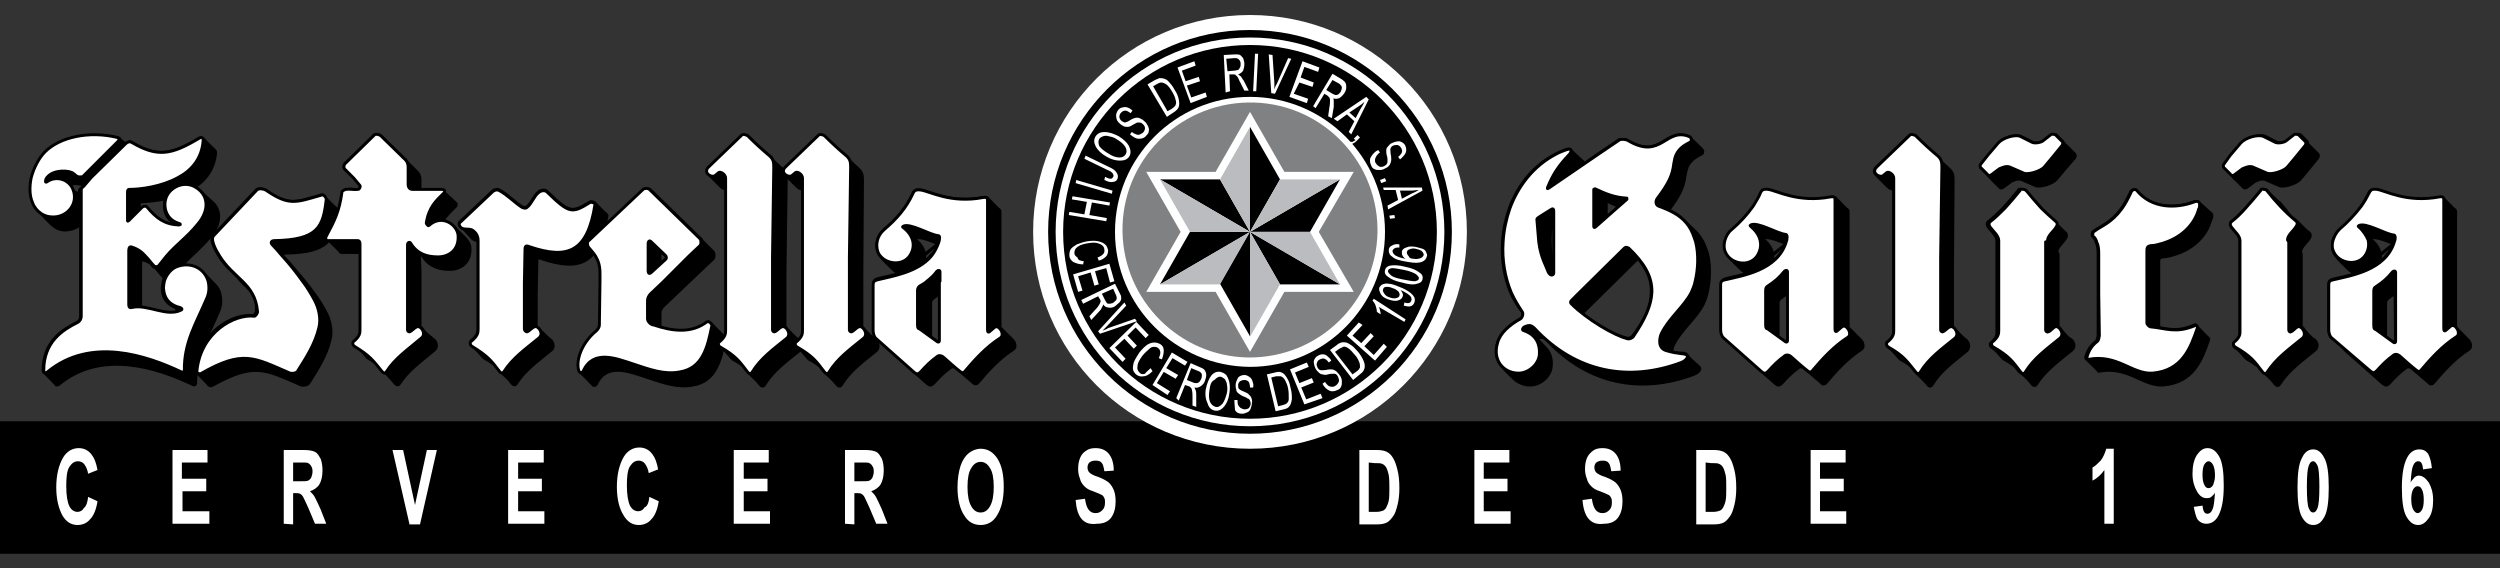
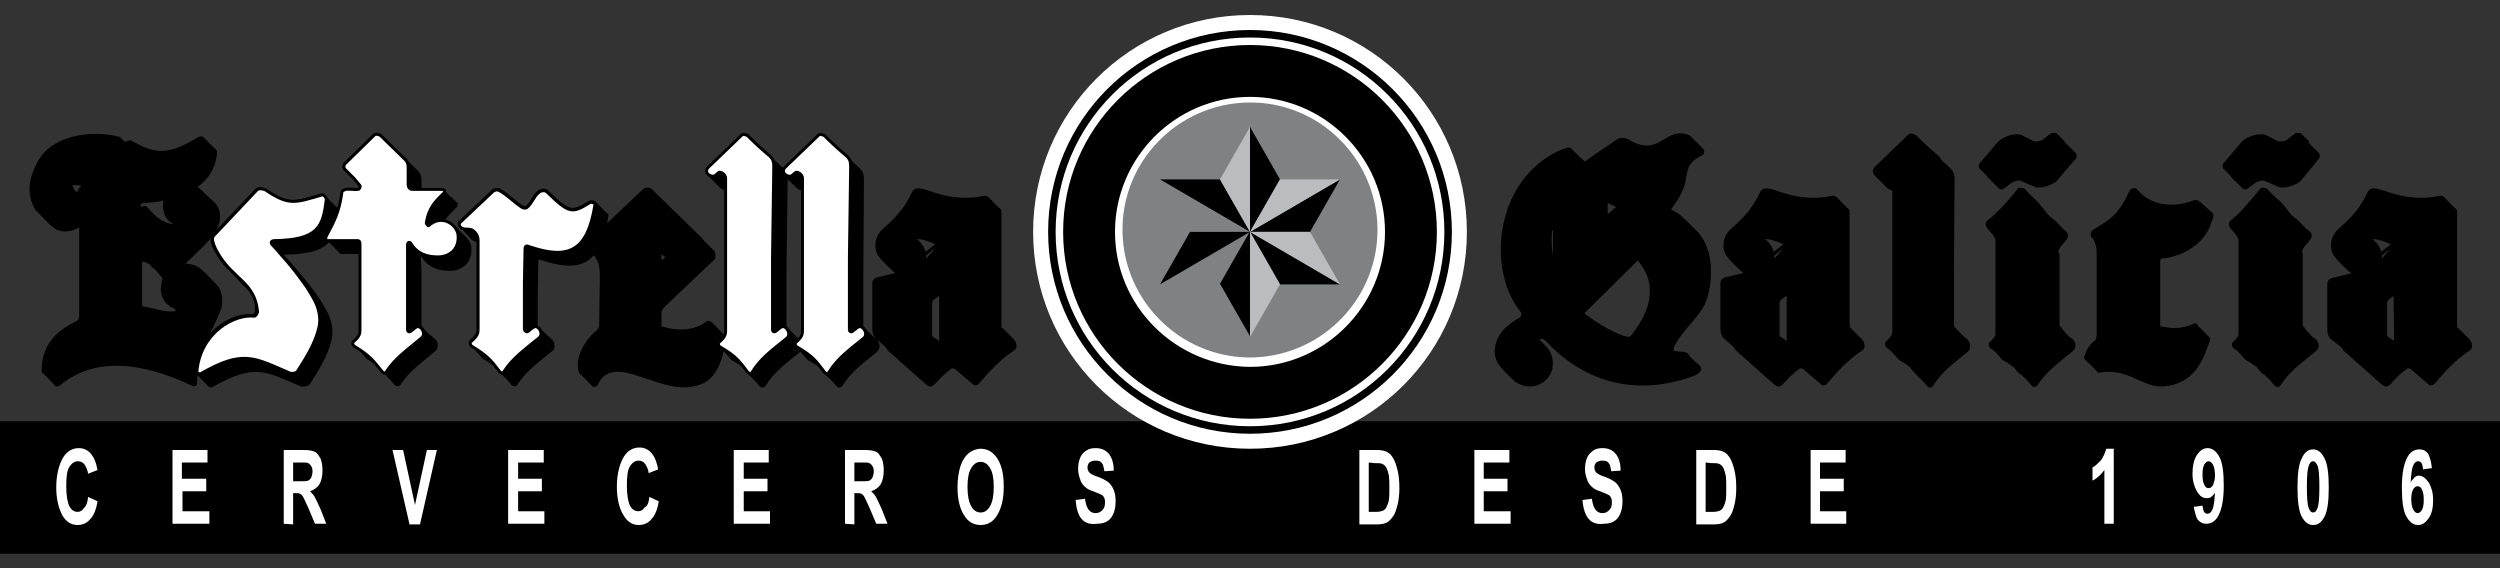
<svg xmlns="http://www.w3.org/2000/svg" version="1.1" id="Capa_1" x="0px" y="0px" viewBox="0 0 400 90.9" style="enable-background:new 0 0 400 90.9;" xml:space="preserve">
  <rect x="0" y="0" width="400" height="90.9" fill="#333333" stroke="none" />
  <style type="text/css">
	.st0{fill-rule:evenodd;clip-rule:evenodd;}
	.st1{fill-rule:evenodd;clip-rule:evenodd;fill:#FFFFFF;}
	.st2{fill-rule:evenodd;clip-rule:evenodd;fill:#808183;}
	.st3{fill-rule:evenodd;clip-rule:evenodd;fill:#BBBCBF;}
	
		.st4{fill-rule:evenodd;clip-rule:evenodd;stroke:#000000;stroke-width:0.469;stroke-linecap:round;stroke-linejoin:round;stroke-miterlimit:33.89;}
	
		.st5{fill-rule:evenodd;clip-rule:evenodd;fill:#FFFFFF;stroke:#000000;stroke-width:0.469;stroke-linecap:round;stroke-linejoin:round;stroke-miterlimit:33.89;}
</style>
  <g>
    <path class="st0" d="M0,67.4l400,0v21.2l-400,0L0,67.4L0,67.4z" />
    <path class="st1" d="M165.3,37.1c0-19.2,15.5-34.7,34.7-34.7c19.2,0,34.7,15.5,34.7,34.7S219.2,71.8,200,71.8   C180.8,71.8,165.3,56.3,165.3,37.1z" />
    <path class="st0" d="M167.7,37.1c0-17.9,14.5-32.3,32.3-32.3s32.3,14.5,32.3,32.3c0,17.9-14.5,32.3-32.3,32.3   S167.7,54.9,167.7,37.1z" />
    <path class="st1" d="M168.9,37.1c0-17.2,13.9-31.1,31.1-31.1c17.2,0,31.1,13.9,31.1,31.1c0,17.2-13.9,31.1-31.1,31.1   C182.8,68.2,168.9,54.3,168.9,37.1z" />
    <path class="st0" d="M170.1,37.1c0-16.5,13.4-29.9,29.9-29.9c16.5,0,29.9,13.4,29.9,29.9c0,16.5-13.4,29.9-29.9,29.9   C183.5,67,170.1,53.6,170.1,37.1z" />
    <path class="st1" d="M178.4,37.1c0-11.9,9.7-21.6,21.6-21.6c11.9,0,21.6,9.7,21.6,21.6s-9.7,21.6-21.6,21.6   C188.1,58.6,178.4,49,178.4,37.1z" />
    <path class="st2" d="M179.6,37.1c-0.2-11.2,8.8-20.5,20.1-20.7c11.2-0.2,20.5,8.8,20.7,20.1c0,0.2,0,0.4,0,0.6   c-0.2,11.2-9.4,20.2-20.7,20.1C188.7,57,179.8,48.1,179.6,37.1z" />
-     <path class="st1" d="M177,35.4l-6-1l0.1-0.5l2.4,0.4l0.4-2l-2.4-0.4l0.1-0.5l6,1l-0.1,0.5l-2.8-0.5l-0.4,2l2.8,0.5L177,35.4z    M177.9,31l-5.8-1.7l0.1-0.5l5.8,1.7L177.9,31z M176.7,28.8l0.1-0.5c0.4,0.2,0.7,0.3,0.9,0.3c0.2,0,0.3-0.1,0.4-0.3   c0.1-0.1,0.1-0.2,0-0.4c0-0.1-0.1-0.2-0.2-0.3c-0.2-0.2-0.5-0.3-0.7-0.4l-3.7-1.8l0.2-0.5l3.7,1.8c0.7,0.3,1.1,0.6,1.3,1   c0.2,0.3,0.2,0.6,0.1,0.9c-0.1,0.3-0.4,0.5-0.7,0.5C177.7,29.2,177.3,29.1,176.7,28.8z M177.1,25.1c-0.9-0.5-1.5-1.1-1.8-1.7   c-0.3-0.6-0.3-1.1,0-1.6c0.2-0.3,0.5-0.5,0.8-0.6c0.4-0.1,0.8-0.1,1.3,0c0.5,0.1,1,0.3,1.6,0.6c0.8,0.5,1.3,1,1.6,1.5   c0.3,0.6,0.4,1.2,0.1,1.7c-0.3,0.5-0.8,0.7-1.5,0.7C178.5,25.7,177.8,25.5,177.1,25.1L177.1,25.1z M177.4,24.6   c0.6,0.4,1.2,0.6,1.7,0.6c0.5,0,0.8-0.2,1-0.5c0.2-0.3,0.2-0.7,0-1.1c-0.2-0.4-0.7-0.9-1.4-1.3c-0.4-0.3-0.8-0.4-1.3-0.5   c-0.3-0.1-0.6-0.1-0.9,0c-0.2,0.1-0.5,0.2-0.6,0.4c-0.2,0.3-0.2,0.7,0,1.2C176.2,23.8,176.7,24.2,177.4,24.6L177.4,24.6z    M180.8,21.5l0.3-0.4c0.2,0.2,0.4,0.3,0.7,0.4c0.2,0.1,0.4,0.1,0.6,0c0.2-0.1,0.4-0.2,0.5-0.3c0.2-0.2,0.3-0.5,0.3-0.7   c0-0.3-0.2-0.5-0.4-0.7c-0.1-0.1-0.3-0.2-0.4-0.2c-0.1,0-0.3,0-0.4,0c-0.1,0-0.4,0.2-0.8,0.4c-0.3,0.2-0.5,0.3-0.8,0.3   c-0.2,0-0.4,0-0.6-0.1c-0.2-0.1-0.4-0.2-0.6-0.4c-0.4-0.3-0.6-0.7-0.6-1.1c-0.1-0.4,0.1-0.8,0.3-1.1c0.2-0.2,0.4-0.4,0.7-0.4   c0.3-0.1,0.5-0.1,0.8,0c0.3,0.1,0.6,0.3,0.8,0.5l-0.3,0.4c-0.3-0.2-0.6-0.4-0.8-0.4c-0.3,0-0.5,0.1-0.7,0.3   c-0.2,0.2-0.3,0.4-0.3,0.7c0,0.2,0.1,0.4,0.3,0.6c0.2,0.2,0.4,0.2,0.5,0.3c0.2,0,0.5-0.1,0.8-0.3c0.3-0.2,0.5-0.3,0.8-0.4   c0.3-0.1,0.6-0.1,0.8,0c0.3,0.1,0.6,0.3,0.8,0.5c0.3,0.2,0.4,0.5,0.6,0.8c0.1,0.3,0.2,0.5,0.1,0.8c0,0.3-0.2,0.5-0.4,0.7   c-0.3,0.4-0.7,0.5-1.2,0.5C181.7,22.2,181.3,21.9,180.8,21.5z M186.7,18.7l-3.1-5.2l1.2-0.7c0.2-0.1,0.5-0.2,0.7-0.3   c0.3,0,0.5,0,0.8,0.1c0.3,0.1,0.6,0.3,0.8,0.6c0.3,0.3,0.6,0.7,0.8,1.1c0.4,0.6,0.6,1.1,0.7,1.6c0.1,0.5,0.1,0.9,0,1.2   c-0.1,0.3-0.4,0.6-0.7,0.8L186.7,18.7z M186.8,17.8l0.7-0.4c0.3-0.2,0.5-0.4,0.6-0.6c0.1-0.3,0.1-0.5,0-0.8   c-0.1-0.5-0.3-0.9-0.6-1.4c-0.3-0.5-0.6-0.9-0.9-1.1c-0.3-0.2-0.6-0.3-0.8-0.3c-0.2,0-0.4,0.1-0.6,0.2l-0.7,0.4L186.8,17.8z    M190.5,16.5l-2.1-5.7l2.7-1l0.2,0.7l-2.2,0.8l0.6,1.7l2.1-0.7l0.2,0.7l-2.1,0.7l0.7,1.9l2.3-0.8l0.2,0.7L190.5,16.5L190.5,16.5z    M196.1,14.8l-0.3-6l1.8-0.1c0.4,0,0.6,0,0.8,0.1c0.2,0.1,0.3,0.3,0.5,0.5c0.1,0.3,0.2,0.6,0.2,0.9c0,0.5-0.1,0.8-0.2,1.1   c-0.2,0.3-0.5,0.5-0.8,0.6c0.1,0.1,0.3,0.2,0.4,0.3c0.2,0.2,0.3,0.5,0.5,0.7l0.8,1.6l-0.7,0l-0.6-1.2c-0.2-0.3-0.3-0.7-0.5-1   c-0.1-0.1-0.2-0.2-0.3-0.3c-0.1-0.1-0.3-0.1-0.4-0.1l-0.6,0l0.1,2.7L196.1,14.8L196.1,14.8z M196.4,11.4l1.1-0.1   c0.2,0,0.4-0.1,0.6-0.1c0.1-0.1,0.2-0.2,0.3-0.4c0.1-0.2,0.1-0.4,0.1-0.6c0-0.3-0.1-0.5-0.3-0.7c-0.2-0.2-0.4-0.2-0.7-0.2l-1.3,0.1   L196.4,11.4z M200.5,14.6l0.3-6l0.5,0l-0.3,6L200.5,14.6z M203.4,14.9L203,8.7l0.6,0.1l0.3,4.5c0,0.3,0,0.7,0,1   c0.1-0.3,0.2-0.6,0.4-0.9l1.8-4.1l0.5,0.1L204,15L203.4,14.9z M206.3,15.5l2.1-5.7l2.7,1l-0.2,0.7l-2.2-0.8l-0.6,1.7l2.1,0.8   l-0.2,0.7l-2.1-0.7L207,15l2.3,0.8l-0.2,0.7L206.3,15.5L206.3,15.5z M210.1,17l3.1-5.2l1.5,0.9c0.3,0.2,0.5,0.4,0.6,0.6   c0.1,0.2,0.1,0.5,0.1,0.7c0,0.3-0.1,0.6-0.3,0.9c-0.2,0.3-0.5,0.6-0.8,0.8c-0.3,0.1-0.7,0.2-1,0c0.1,0.1,0.1,0.3,0.1,0.5   c0,0.3,0,0.6,0,0.9l-0.3,1.8l-0.6-0.3l0.2-1.4c0.1-0.5,0.1-0.9,0.1-1.1c0-0.2,0-0.3-0.1-0.5c-0.1-0.1-0.2-0.2-0.3-0.3l-0.5-0.3   l-1.4,2.3L210.1,17L210.1,17z M212.2,14.4l1,0.6c0.2,0.1,0.4,0.2,0.5,0.2c0.1,0,0.3,0,0.4-0.1c0.2-0.1,0.3-0.3,0.4-0.4   c0.1-0.2,0.2-0.5,0.2-0.7c0-0.2-0.2-0.4-0.4-0.6l-1.1-0.6L212.2,14.4L212.2,14.4z M213.4,19l5.2-3.5l0.4,0.4l-2.8,5.6l-0.4-0.4   l0.9-1.7l-1.2-1.1l-1.5,1.1L213.4,19z M215.9,18l1,0.9l0.8-1.5c0.3-0.5,0.5-0.8,0.6-1.1c-0.3,0.3-0.6,0.5-0.9,0.7L215.9,18   L215.9,18z M216.6,22.2l0.6-0.6l0.4,0.4l-0.6,0.6c-0.2,0.2-0.4,0.3-0.6,0.4c-0.2,0.1-0.4,0.1-0.5,0l0.1-0.3c0.1,0,0.3,0,0.4,0   c0.2-0.1,0.3-0.2,0.5-0.3L216.6,22.2L216.6,22.2z M220.5,24l0.3,0.4c-0.2,0.1-0.4,0.3-0.6,0.6c-0.1,0.2-0.2,0.4-0.2,0.6   c0,0.2,0,0.4,0.2,0.6c0.1,0.2,0.4,0.4,0.6,0.5c0.3,0,0.5,0,0.8-0.2c0.1-0.1,0.3-0.2,0.3-0.3c0.1-0.1,0.1-0.3,0.1-0.4   c0-0.3,0-0.6-0.1-0.9c-0.1-0.3-0.1-0.6-0.1-0.9c0-0.2,0.1-0.4,0.3-0.6c0.2-0.2,0.3-0.4,0.6-0.5c0.4-0.2,0.8-0.3,1.2-0.3   c0.4,0.1,0.7,0.3,0.9,0.6c0.1,0.2,0.2,0.5,0.2,0.8c0,0.3-0.1,0.5-0.3,0.8c-0.2,0.2-0.4,0.5-0.7,0.7l-0.3-0.4   c0.3-0.2,0.5-0.5,0.6-0.7c0.1-0.2,0-0.5-0.1-0.7c-0.2-0.3-0.3-0.4-0.6-0.5c-0.2,0-0.5,0-0.7,0.1c-0.2,0.1-0.3,0.2-0.4,0.4   c-0.1,0.2,0,0.5,0,0.9c0.1,0.4,0.1,0.7,0.1,0.9c0,0.3-0.1,0.6-0.2,0.8c-0.2,0.3-0.4,0.5-0.7,0.6c-0.3,0.2-0.6,0.3-0.9,0.3   c-0.3,0-0.6,0-0.8-0.1c-0.3-0.1-0.5-0.3-0.6-0.6c-0.2-0.4-0.3-0.9-0.1-1.3C219.6,24.7,219.9,24.3,220.5,24L220.5,24z M220.8,28.8   l0.8-0.3l0.2,0.5l-0.8,0.3L220.8,28.8z M221.3,30l6.2,0l0.1,0.5l-5.5,3l-0.1-0.6l1.7-0.9l-0.4-1.6l-1.9,0L221.3,30L221.3,30z    M224,30.5l0.3,1.3l1.5-0.8c0.5-0.2,0.9-0.4,1.2-0.6c-0.4,0-0.8,0.1-1.2,0.1L224,30.5L224,30.5z M222.3,34.5l0.8-0.1l0.1,0.5   l-0.8,0.1L222.3,34.5z M173.4,41.8l-0.1,0.5c-0.7,0-1.2-0.2-1.6-0.4c-0.3-0.2-0.6-0.6-0.6-1c0-0.3,0-0.7,0.2-1   c0.2-0.3,0.5-0.5,1-0.8c0.5-0.2,1.1-0.4,1.7-0.5c0.7-0.1,1.2-0.1,1.7,0c0.5,0.1,0.9,0.3,1.1,0.5c0.3,0.2,0.4,0.6,0.5,0.9   c0,0.4-0.1,0.8-0.3,1c-0.3,0.3-0.7,0.6-1.2,0.7l-0.2-0.5c0.8-0.3,1.2-0.7,1.1-1.2c0-0.3-0.1-0.5-0.3-0.7c-0.2-0.2-0.5-0.3-0.8-0.4   c-0.4-0.1-0.8-0.1-1.4,0c-0.8,0.1-1.4,0.3-1.8,0.6c-0.4,0.3-0.5,0.6-0.5,1c0,0.3,0.2,0.5,0.5,0.7C172.5,41.7,172.9,41.7,173.4,41.8   L173.4,41.8z M171.7,43.9l5.8-1.7l0.8,2.8l-0.7,0.2l-0.6-2.3l-1.8,0.5l0.6,2.1l-0.7,0.2l-0.6-2.1l-2,0.6l0.7,2.3l-0.7,0.2   L171.7,43.9L171.7,43.9z M173,48l5.4-2.6l0.8,1.6c0.2,0.3,0.2,0.6,0.2,0.8c0,0.2-0.2,0.5-0.3,0.6c-0.2,0.2-0.5,0.4-0.7,0.6   c-0.3,0.2-0.7,0.3-1.1,0.2c-0.3,0-0.6-0.2-0.8-0.5c0,0.2-0.1,0.3-0.2,0.5c-0.1,0.3-0.3,0.5-0.5,0.7l-1.2,1.3l-0.3-0.6l0.9-1   c0.4-0.4,0.6-0.7,0.7-0.9c0.1-0.1,0.1-0.3,0.2-0.4c0-0.1,0-0.3-0.1-0.4l-0.3-0.5l-2.4,1.2L173,48L173,48z M176.3,47l0.5,1   c0.1,0.2,0.2,0.3,0.3,0.5c0.1,0.1,0.3,0.1,0.4,0.1c0.2,0,0.4-0.1,0.5-0.1c0.2-0.1,0.4-0.3,0.6-0.5c0.1-0.2,0.1-0.4,0-0.7l-0.5-1.1   L176.3,47L176.3,47z M175.7,53l4.2-4.6l0.3,0.5l-3.1,3.3c-0.2,0.2-0.5,0.5-0.7,0.7c0.3-0.1,0.6-0.2,0.9-0.4l4.3-1.5l0.3,0.4l-5.9,2   L175.7,53z M177.5,55.7l4.3-4.2l2,2.1l-0.5,0.5l-1.6-1.7l-1.3,1.3l1.5,1.6l-0.5,0.5l-1.5-1.6l-1.5,1.4l1.7,1.8l-0.5,0.5L177.5,55.7   L177.5,55.7z M184.1,58.9l0.3,0.5c-0.5,0.5-1,0.8-1.4,0.8c-0.4,0.1-0.8,0-1.1-0.2c-0.3-0.2-0.5-0.5-0.6-0.8c-0.1-0.3,0-0.8,0.1-1.2   c0.2-0.5,0.5-1,0.9-1.6c0.4-0.5,0.8-0.9,1.2-1.2c0.3-0.2,0.7-0.4,1.2-0.4c0.3,0,0.7,0.1,1,0.3c0.3,0.2,0.5,0.5,0.5,1   c0,0.4-0.1,0.9-0.3,1.4l-0.5-0.2c0.4-0.8,0.3-1.3-0.1-1.6c-0.2-0.2-0.4-0.2-0.7-0.2c-0.3,0-0.5,0.1-0.8,0.4s-0.6,0.5-1,1   c-0.5,0.7-0.8,1.2-0.8,1.7c-0.1,0.5,0.1,0.8,0.4,1.1c0.2,0.2,0.5,0.2,0.8,0.1C183.4,59.5,183.7,59.3,184.1,58.9L184.1,58.9z    M184.4,61.6l3.1-5.2l2.5,1.5l-0.4,0.6l-2-1.2l-1,1.6l1.9,1.1l-0.4,0.6l-1.9-1.1l-1.1,1.8l2.1,1.3l-0.4,0.6L184.4,61.6L184.4,61.6z    M188.2,63.7l2.3-5.6l1.6,0.7c0.3,0.1,0.6,0.3,0.7,0.5c0.1,0.2,0.2,0.4,0.2,0.7c0,0.3-0.1,0.6-0.2,0.9c-0.1,0.4-0.4,0.7-0.7,0.9   c-0.3,0.2-0.6,0.3-1,0.2c0.1,0.1,0.1,0.3,0.2,0.4c0.1,0.3,0.1,0.6,0.1,0.9l0,1.8l-0.6-0.2l0-1.4c0-0.4,0-0.7-0.1-1.1   c0-0.2-0.1-0.3-0.2-0.4c-0.1-0.1-0.2-0.2-0.3-0.2l-0.6-0.2l-1,2.5L188.2,63.7L188.2,63.7z M189.9,60.8l1,0.4   c0.2,0.1,0.4,0.1,0.6,0.1c0.1,0,0.3-0.1,0.4-0.2c0.1-0.1,0.2-0.3,0.3-0.5c0.1-0.2,0.1-0.5,0.1-0.7c-0.1-0.2-0.2-0.4-0.5-0.5   l-1.2-0.5L189.9,60.8L189.9,60.8z M192.9,62.4c0.2-1,0.5-1.8,0.9-2.3c0.4-0.5,0.9-0.7,1.5-0.6c0.3,0.1,0.6,0.2,0.9,0.5   c0.2,0.3,0.4,0.7,0.5,1.2c0.1,0.5,0.1,1.1,0,1.7c-0.1,0.9-0.4,1.6-0.8,2.1c-0.5,0.6-1,0.8-1.5,0.7c-0.6-0.1-1-0.5-1.2-1.2   C192.9,63.9,192.8,63.2,192.9,62.4L192.9,62.4z M193.5,62.5c-0.1,0.7-0.1,1.3,0.1,1.8c0.2,0.4,0.5,0.7,0.9,0.8   c0.4,0.1,0.7-0.1,1.1-0.5c0.3-0.4,0.5-1,0.7-1.7c0.1-0.5,0.1-0.9,0-1.4c0-0.3-0.2-0.6-0.3-0.8c-0.2-0.2-0.4-0.3-0.6-0.4   c-0.4-0.1-0.7,0.1-1.1,0.5C193.8,61,193.6,61.6,193.5,62.5L193.5,62.5z M197.5,64l0.5,0c0,0.3,0,0.5,0.1,0.8c0.2,0.4,0.5,0.6,1,0.7   c0.3,0,0.6-0.1,0.7-0.2c0.2-0.2,0.3-0.5,0.3-0.7c0-0.2,0-0.3-0.1-0.5c-0.1-0.1-0.1-0.3-0.3-0.3c-0.3-0.2-0.5-0.3-0.8-0.4   c-0.3-0.1-0.5-0.3-0.8-0.5c-0.2-0.2-0.3-0.3-0.3-0.6c-0.1-0.2-0.1-0.5-0.1-0.7c0-0.4,0.2-0.8,0.4-1.2c0.3-0.3,0.7-0.4,1-0.4   c0.3,0,0.5,0.1,0.8,0.3s0.4,0.4,0.5,0.7c0.1,0.3,0.2,0.6,0.1,1l-0.5,0c0-0.4-0.1-0.7-0.2-0.9c-0.2-0.2-0.4-0.3-0.7-0.3   c-0.3,0-0.5,0.1-0.7,0.2c-0.2,0.2-0.3,0.4-0.3,0.6c0,0.2,0,0.4,0.1,0.6c0.1,0.1,0.4,0.3,0.7,0.4c0.4,0.2,0.7,0.3,0.8,0.4   c0.2,0.2,0.4,0.4,0.5,0.6c0.1,0.3,0.2,0.6,0.1,0.9c0,0.3-0.1,0.6-0.2,0.9c-0.1,0.3-0.3,0.5-0.6,0.6c-0.2,0.1-0.5,0.2-0.8,0.2   c-0.5,0-0.9-0.2-1.1-0.6C197.6,65.2,197.5,64.7,197.5,64L197.5,64z M204.1,65.8l-1.4-5.9l1.3-0.3c0.3-0.1,0.5-0.1,0.8-0.1   c0.3,0.1,0.5,0.2,0.7,0.4c0.2,0.2,0.4,0.5,0.6,0.9c0.2,0.4,0.3,0.8,0.4,1.3c0.2,0.7,0.2,1.2,0.2,1.8c-0.1,0.5-0.2,0.9-0.4,1.1   c-0.2,0.3-0.5,0.4-0.9,0.5L204.1,65.8z M204.5,65l0.8-0.2c0.3-0.1,0.6-0.2,0.7-0.4c0.2-0.2,0.2-0.5,0.2-0.7c0-0.5,0-1-0.1-1.5   c-0.1-0.6-0.3-1-0.5-1.4c-0.2-0.3-0.4-0.5-0.7-0.6c-0.2,0-0.5,0-0.7,0l-0.8,0.2L204.5,65L204.5,65z M208.7,64.7l-2.3-5.6l2.7-1.1   l0.3,0.7l-2.2,0.9l0.7,1.7l2-0.8l0.3,0.7l-2,0.8l0.8,1.9l2.3-0.9l0.3,0.7L208.7,64.7L208.7,64.7z M211.6,61.4l0.4-0.3   c0.1,0.2,0.3,0.4,0.5,0.6c0.3,0.2,0.8,0.3,1.2,0c0.3-0.2,0.4-0.4,0.5-0.6s0-0.5-0.1-0.8c-0.1-0.2-0.2-0.3-0.3-0.4   c-0.1-0.1-0.3-0.1-0.4-0.1c-0.3,0-0.6,0-0.9,0.1c-0.3,0.1-0.6,0.1-0.9,0c-0.2,0-0.4-0.1-0.6-0.3c-0.2-0.2-0.4-0.4-0.5-0.6   c-0.2-0.4-0.3-0.8-0.3-1.2c0.1-0.4,0.3-0.7,0.7-0.9c0.5-0.3,1.1-0.3,1.5,0.1c0.2,0.2,0.5,0.4,0.6,0.7l-0.4,0.3   c-0.2-0.3-0.4-0.5-0.7-0.6c-0.2-0.1-0.5,0-0.7,0.1c-0.3,0.1-0.4,0.3-0.5,0.6s0,0.4,0.1,0.7c0.1,0.2,0.2,0.3,0.4,0.4   c0.2,0.1,0.5,0,0.9,0c0.4-0.1,0.7-0.1,0.9-0.1c0.3,0,0.5,0.1,0.8,0.3c0.2,0.2,0.4,0.4,0.6,0.7c0.2,0.3,0.3,0.6,0.3,0.9   c0,0.3,0,0.6-0.1,0.8c-0.1,0.3-0.3,0.5-0.6,0.6c-0.4,0.2-0.9,0.3-1.3,0.1C212.3,62.3,211.9,62,211.6,61.4L211.6,61.4z M216.5,60.8   l-3.7-4.8l1.1-0.8c0.2-0.2,0.4-0.3,0.7-0.4c0.3-0.1,0.5,0,0.8,0c0.3,0.1,0.6,0.3,0.9,0.5c0.3,0.2,0.6,0.6,1,1   c0.4,0.5,0.7,1,0.9,1.5c0.2,0.5,0.2,0.9,0.1,1.2c-0.1,0.3-0.3,0.6-0.6,0.8L216.5,60.8L216.5,60.8z M216.4,59.9l0.7-0.5   c0.3-0.2,0.4-0.4,0.5-0.6c0-0.3,0-0.5-0.1-0.8c-0.2-0.5-0.4-0.9-0.8-1.3c-0.4-0.5-0.7-0.8-1-1c-0.3-0.2-0.6-0.3-0.8-0.2   c-0.2,0.1-0.4,0.2-0.6,0.3l-0.7,0.5L216.4,59.9L216.4,59.9z M220,57.7l-4.5-4l1.9-2.1L218,52l-1.6,1.7l1.4,1.2l1.5-1.6l0.5,0.5   l-1.5,1.6l1.5,1.4l1.6-1.8l0.5,0.5L220,57.7L220,57.7z M224.9,51.1l-0.2,0.4l-4.1-2.4c0.1,0.2,0.2,0.4,0.2,0.6   c0.1,0.2,0.1,0.5,0.1,0.6l-0.6-0.4c0-0.3-0.1-0.7-0.2-1s-0.3-0.6-0.5-0.8l0.2-0.3L224.9,51.1z M224.6,48.9l0.1-0.5   c0.6,0.2,1,0.1,1.1-0.3c0.1-0.2,0-0.3,0-0.5c-0.1-0.2-0.3-0.4-0.6-0.6c-0.3-0.2-0.7-0.4-1.1-0.6l-0.1-0.1c0.2,0.2,0.3,0.4,0.4,0.6   c0.1,0.2,0.1,0.4,0,0.6c-0.1,0.3-0.4,0.5-0.8,0.6c-0.4,0.1-0.9,0-1.5-0.2c-0.6-0.2-1-0.5-1.2-0.9c-0.2-0.4-0.3-0.7-0.2-1   c0.1-0.2,0.3-0.4,0.5-0.5c0.3-0.1,0.6-0.2,1-0.1c0.4,0,1,0.2,1.7,0.5c0.8,0.3,1.3,0.6,1.7,0.9c0.4,0.3,0.6,0.6,0.7,0.8   c0.1,0.2,0.1,0.5,0,0.8c-0.1,0.3-0.3,0.5-0.6,0.6C225.4,49.1,225,49,224.6,48.9L224.6,48.9z M222.8,46.1c-0.4-0.2-0.7-0.2-1-0.2   c-0.3,0-0.5,0.2-0.5,0.4c-0.1,0.2,0,0.4,0.2,0.7c0.2,0.3,0.5,0.5,0.9,0.6c0.3,0.1,0.6,0.2,1,0.1c0.3-0.1,0.5-0.2,0.5-0.4   c0.1-0.2,0-0.4-0.1-0.6C223.5,46.4,223.2,46.2,222.8,46.1L222.8,46.1z M224.3,45.2c-1-0.2-1.7-0.5-2.2-0.9   c-0.5-0.3-0.6-0.7-0.5-1.1c0.1-0.4,0.4-0.6,0.8-0.7c0.6-0.1,1.4-0.1,2.5,0.2c1,0.2,1.7,0.5,2.2,0.9c0.5,0.3,0.6,0.7,0.5,1.1   c-0.1,0.4-0.4,0.6-0.9,0.7C226.2,45.6,225.3,45.5,224.3,45.2z M224.4,44.7c1,0.2,1.6,0.3,2,0.3c0.4-0.1,0.6-0.2,0.6-0.4   c0.1-0.2-0.1-0.4-0.4-0.7c-0.3-0.2-0.9-0.5-1.9-0.7c-1-0.2-1.6-0.3-2-0.3c-0.4,0.1-0.6,0.2-0.6,0.4c-0.1,0.2,0.1,0.4,0.4,0.7   C222.8,44.3,223.4,44.5,224.4,44.7z M223.9,39.1l0,0.5c-0.2,0-0.5,0-0.7,0.1c-0.2,0.1-0.3,0.2-0.4,0.4c0,0.3,0.1,0.5,0.5,0.8   c0.4,0.2,0.9,0.4,1.6,0.5c-0.2-0.1-0.4-0.3-0.5-0.5c-0.1-0.2-0.1-0.4-0.1-0.6c0-0.3,0.3-0.6,0.7-0.7c0.4-0.2,0.9-0.2,1.5-0.1   c0.4,0.1,0.8,0.2,1.1,0.3c0.3,0.1,0.5,0.3,0.6,0.6c0.1,0.2,0.2,0.4,0.1,0.6c-0.1,0.4-0.3,0.7-0.8,0.9c-0.5,0.2-1.2,0.2-2.3,0   c-1.2-0.2-2-0.4-2.4-0.8c-0.5-0.3-0.6-0.7-0.6-1.1c0-0.3,0.2-0.6,0.5-0.7C223,39.1,223.4,39,223.9,39.1L223.9,39.1z M226.2,41.4   c0.4,0.1,0.8,0,1.1-0.1c0.3-0.1,0.4-0.3,0.5-0.5c0-0.2-0.1-0.4-0.3-0.6c-0.2-0.2-0.6-0.3-1-0.4c-0.4-0.1-0.8,0-1,0.1   c-0.3,0.1-0.4,0.3-0.4,0.5c0,0.2,0.1,0.4,0.3,0.6C225.5,41.3,225.8,41.4,226.2,41.4L226.2,41.4z M216.6,27.5l-5.6,9.6l5.6,9.6   h-11.1l-5.5,9.6l-5.5-9.6h-11.1l5.5-9.6l-5.5-9.6l11.1,0l5.5-9.6l5.5,9.6L216.6,27.5z" />
    <path class="st0" d="M200,20.3l4.8,8.4l-4.8,8.4L200,20.3L200,20.3z M214.4,28.7l-4.8,8.4H200L214.4,28.7z M214.4,45.5h-9.6   l-4.8-8.4L214.4,45.5L214.4,45.5z M200,53.8l-4.8-8.4l4.8-8.4L200,53.8L200,53.8z M185.6,45.5l4.8-8.4h9.6L185.6,45.5z M200,37.1   l-14.4-8.4h9.6L200,37.1L200,37.1z" />
    <path class="st3" d="M200,37.1l-4.8-8.4l4.8-8.4L200,37.1L200,37.1z M204.8,28.7h9.6L200,37.1L204.8,28.7L204.8,28.7z M209.6,37.1   l4.8,8.4L200,37.1H209.6z M204.8,45.5l-4.8,8.4V37.1L204.8,45.5L204.8,45.5z" />
-     <path class="st3" d="M195.2,45.5h-9.6l14.4-8.4L195.2,45.5z M190.4,37.1l-4.8-8.4l14.4,8.4H190.4z" />
    <path class="st0" d="M15.1,80.4l1.5,0.7c-0.2,1.3-0.6,2.3-1.2,2.9c-0.5,0.6-1.2,0.9-2,0.9c-1,0-1.8-0.5-2.4-1.5   c-0.7-1.1-1.1-2.6-1.1-4.6c0-2,0.4-3.6,1.1-4.7c0.6-1,1.5-1.5,2.5-1.5c0.9,0,1.6,0.4,2.1,1.1c0.4,0.5,0.7,1.3,0.9,2.4L15,76.8   c-0.1-0.6-0.3-1.1-0.6-1.5c-0.2-0.3-0.6-0.5-1-0.5c-0.6,0-1,0.3-1.4,0.9c-0.4,0.6-0.5,1.7-0.5,3.1c0,1.5,0.2,2.6,0.5,3.2   c0.3,0.6,0.8,0.9,1.3,0.9c0.4,0,0.8-0.2,1-0.6C14.7,81.9,14.9,81.3,15.1,80.4L15.1,80.4z M28.5,84.8V72.9h5.6v2h-4.1v2.6h3.8v2   h-3.8v3.2h4.2v2H28.5L28.5,84.8z M46.3,84.8V72.9h3.2c0.8,0,1.4,0.1,1.8,0.3c0.4,0.2,0.6,0.6,0.9,1.1c0.2,0.5,0.3,1.2,0.3,1.9   c0,0.9-0.2,1.7-0.5,2.2c-0.3,0.5-0.9,0.9-1.5,1.1c0.3,0.3,0.6,0.6,0.8,1c0.2,0.4,0.5,1,0.9,1.9l0.9,2.3h-1.8l-1.1-2.6   c-0.4-0.9-0.7-1.5-0.8-1.7c-0.1-0.2-0.3-0.4-0.5-0.5c-0.2-0.1-0.4-0.1-0.8-0.1h-0.3v5L46.3,84.8L46.3,84.8z M47.8,77.9H49   c0.7,0,1.1,0,1.3-0.1c0.2-0.1,0.4-0.3,0.5-0.5c0.1-0.3,0.2-0.6,0.2-0.9c0-0.3,0-0.6-0.2-0.9c-0.1-0.2-0.3-0.4-0.5-0.5   c-0.1-0.1-0.6-0.1-1.2-0.1h-1.2L47.8,77.9L47.8,77.9z M66.4,84.8l-2.7-11.9h1.7l1.9,8.8l1.9-8.8h1.6l-2.7,11.9H66.4z M82.2,84.8   V72.9h5.6v2h-4.1v2.6h3.8v2h-3.8v3.2H88v2H82.2z M104.9,80.4l1.5,0.7c-0.2,1.3-0.6,2.3-1.2,2.9c-0.5,0.6-1.2,0.9-2,0.9   c-1,0-1.8-0.5-2.4-1.5c-0.7-1.1-1.1-2.6-1.1-4.6c0-2,0.4-3.6,1.1-4.7c0.6-1,1.5-1.5,2.5-1.5c0.9,0,1.6,0.4,2.1,1.1   c0.4,0.5,0.7,1.3,0.9,2.4l-1.5,0.6c-0.1-0.6-0.3-1.1-0.6-1.5c-0.2-0.3-0.6-0.5-1-0.5c-0.6,0-1,0.3-1.4,0.9   c-0.4,0.6-0.5,1.7-0.5,3.1c0,1.5,0.2,2.6,0.5,3.2c0.3,0.6,0.8,0.9,1.3,0.9c0.4,0,0.8-0.2,1-0.6C104.5,81.9,104.7,81.3,104.9,80.4   L104.9,80.4z M118.3,84.8V72.9h5.6v2h-4.1v2.6h3.8v2h-3.8v3.2h4.3v2H118.3z M136.1,84.8V72.9h3.2c0.8,0,1.4,0.1,1.8,0.3   c0.4,0.2,0.6,0.6,0.9,1.1c0.2,0.5,0.3,1.2,0.3,1.9c0,0.9-0.2,1.7-0.5,2.2c-0.3,0.5-0.9,0.9-1.5,1.1c0.3,0.3,0.6,0.6,0.8,1   c0.2,0.4,0.5,1,0.9,1.9l0.9,2.3h-1.8l-1.1-2.6c-0.2-0.6-0.5-1.2-0.8-1.7c-0.1-0.2-0.3-0.4-0.5-0.5c-0.2-0.1-0.4-0.1-0.8-0.1h-0.3v5   L136.1,84.8L136.1,84.8z M137.6,77.9h1.1c0.7,0,1.1,0,1.3-0.1c0.2-0.1,0.4-0.3,0.5-0.5c0.1-0.3,0.2-0.6,0.2-0.9   c0-0.3,0-0.6-0.2-0.9c-0.1-0.2-0.3-0.4-0.5-0.5c-0.1-0.1-0.6-0.1-1.2-0.1h-1.2L137.6,77.9L137.6,77.9z M154.1,78.9   c0-1.4,0.2-2.6,0.5-3.5c0.3-0.9,0.8-1.6,1.3-2c0.5-0.4,1.2-0.7,1.9-0.7c1.1,0,2,0.5,2.7,1.6c0.7,1.1,1,2.6,1,4.5   c0,2-0.4,3.5-1.1,4.7c-0.6,1-1.5,1.5-2.6,1.5c-1.1,0-2-0.5-2.6-1.5C154.5,82.4,154.1,80.9,154.1,78.9L154.1,78.9z M155.7,78.8   c0,1.4,0.2,2.4,0.6,3.1c0.4,0.7,0.9,1,1.5,1c0.6,0,1.1-0.3,1.5-1c0.4-0.7,0.6-1.7,0.6-3.1c0-1.4-0.2-2.4-0.6-3   c-0.4-0.7-0.9-1-1.5-1s-1.1,0.3-1.5,1C155.9,76.4,155.7,77.5,155.7,78.8L155.7,78.8z M173,80.9l1.5-0.2c0.2,1.5,0.7,2.3,1.7,2.3   c0.4,0,0.8-0.1,1.1-0.5c0.3-0.3,0.4-0.7,0.4-1.2c0-0.3,0-0.5-0.1-0.7c-0.1-0.2-0.2-0.3-0.4-0.5c-0.2-0.1-0.6-0.3-1.4-0.6   c-0.7-0.3-1.1-0.5-1.4-0.8c-0.3-0.3-0.6-0.7-0.7-1.2c-0.2-0.5-0.3-1-0.3-1.6c0-0.6,0.1-1.2,0.3-1.7c0.2-0.5,0.5-0.9,1-1.2   c0.4-0.3,0.9-0.4,1.5-0.4c0.9,0,1.6,0.3,2.1,0.9c0.5,0.6,0.8,1.5,0.8,2.7l-1.5,0.1c-0.1-0.6-0.2-1.1-0.4-1.3   c-0.2-0.3-0.5-0.4-1-0.4s-0.7,0.1-1,0.3c-0.2,0.2-0.3,0.5-0.3,0.8c0,0.3,0.1,0.6,0.3,0.8s0.7,0.5,1.4,0.7c0.8,0.3,1.3,0.6,1.7,0.9   c0.3,0.3,0.6,0.7,0.8,1.2c0.2,0.5,0.3,1.1,0.3,1.8c0,1-0.2,1.9-0.7,2.6c-0.5,0.7-1.3,1.1-2.3,1.1C174.3,85,173.2,83.6,173,80.9   L173,80.9z M218.4,72.9h2.8c0.7,0,1.2,0.1,1.6,0.3c0.4,0.2,0.7,0.5,1,1c0.3,0.5,0.5,1.1,0.7,1.9c0.2,0.8,0.3,1.7,0.3,2.9   c0,1-0.1,1.9-0.3,2.7c-0.2,0.8-0.4,1.4-0.7,1.8c-0.2,0.4-0.6,0.8-1,1c-0.4,0.2-0.9,0.3-1.5,0.3h-2.9L218.4,72.9L218.4,72.9   L218.4,72.9z M219.9,74.9v7.9h1.2c0.5,0,0.8-0.1,1.1-0.2c0.2-0.1,0.4-0.3,0.5-0.5c0.1-0.2,0.3-0.6,0.4-1.1c0.1-0.5,0.1-1.2,0.1-2   c0-0.7,0-1.4-0.1-2.1c-0.1-0.4-0.2-0.8-0.4-1.2c-0.2-0.3-0.4-0.5-0.7-0.6c-0.2-0.1-0.6-0.1-1.2-0.1L219.9,74.9L219.9,74.9   L219.9,74.9z M236.8,84.8V72.9h5.6v2h-4.1v2.6h3.8v2h-3.8v3.2h4.2v2H236.8z M254.1,80.9l1.5-0.2c0.2,1.5,0.7,2.3,1.7,2.3   c0.4,0,0.8-0.1,1.1-0.5c0.3-0.3,0.4-0.7,0.4-1.2c0-0.3,0-0.5-0.1-0.7c-0.1-0.2-0.2-0.3-0.4-0.5c-0.2-0.1-0.7-0.3-1.4-0.6   c-0.7-0.3-1.1-0.5-1.4-0.8c-0.3-0.3-0.6-0.7-0.7-1.2c-0.2-0.5-0.3-1-0.3-1.6c0-0.6,0.1-1.2,0.3-1.7c0.2-0.5,0.5-0.9,1-1.2   c0.4-0.3,0.9-0.4,1.5-0.4c0.9,0,1.6,0.3,2.1,0.9c0.5,0.6,0.8,1.5,0.8,2.7l-1.5,0.1c-0.1-0.6-0.2-1.1-0.4-1.3   c-0.2-0.3-0.5-0.4-1-0.4c-0.4,0-0.7,0.1-1,0.3c-0.2,0.2-0.3,0.5-0.3,0.8c0,0.3,0.1,0.6,0.3,0.8c0.2,0.2,0.7,0.5,1.4,0.7   c0.8,0.3,1.3,0.6,1.7,0.9c0.3,0.3,0.6,0.7,0.8,1.2c0.2,0.5,0.3,1.1,0.3,1.8c0,1-0.2,1.9-0.7,2.6c-0.5,0.7-1.3,1.1-2.3,1.1   C255.4,85,254.4,83.6,254.1,80.9L254.1,80.9z M272.3,72.9h2.8c0.7,0,1.2,0.1,1.6,0.3c0.4,0.2,0.7,0.5,1,1c0.3,0.5,0.5,1.1,0.7,1.9   c0.2,0.8,0.3,1.7,0.3,2.9c0,1-0.1,1.9-0.3,2.7c-0.2,0.8-0.4,1.4-0.7,1.8c-0.3,0.4-0.6,0.8-1,1c-0.4,0.2-0.9,0.3-1.5,0.3h-2.9   L272.3,72.9L272.3,72.9z M273.8,74.9v7.9h1.2c0.5,0,0.8-0.1,1.1-0.2c0.2-0.1,0.4-0.3,0.5-0.5c0.1-0.2,0.3-0.6,0.4-1.1   c0.1-0.5,0.1-1.2,0.1-2c0-0.7,0-1.4-0.1-2.1c-0.1-0.4-0.2-0.8-0.4-1.2c-0.2-0.3-0.4-0.5-0.7-0.6c-0.2-0.1-0.6-0.1-1.2-0.1   L273.8,74.9L273.8,74.9L273.8,74.9z M290.6,84.8V72.9h5.6v2h-4.1v2.6h3.8v2h-3.8v3.2h4.2v2H290.6z M339.1,84.8h-1.5v-8.6   c-0.5,0.7-1.1,1.3-1.9,1.7v-2.1c0.4-0.2,0.8-0.6,1.3-1.1c0.4-0.5,0.7-1.2,0.9-1.9h1.2L339.1,84.8L339.1,84.8z M352,82l1.4-0.2   c0.1,0.9,0.3,1.3,0.8,1.3c0.3,0,0.6-0.2,0.8-0.7c0.2-0.4,0.3-1.3,0.4-2.7c-0.2,0.3-0.4,0.6-0.6,0.7c-0.2,0.2-0.5,0.2-0.8,0.2   c-0.6,0-1.1-0.4-1.5-1.1c-0.4-0.7-0.7-1.6-0.7-2.8c0-1.3,0.2-2.2,0.7-3c0.5-0.7,1-1.1,1.7-1.1c0.8,0,1.4,0.5,1.9,1.4   c0.5,0.9,0.7,2.5,0.7,4.6c0,2.2-0.3,3.7-0.8,4.7c-0.5,1-1.2,1.4-2,1.4c-0.6,0-1.1-0.3-1.4-0.7C352.3,83.8,352.1,83,352,82L352,82z    M355.3,77.1c0-0.7-0.1-1.3-0.3-1.7c-0.2-0.4-0.5-0.6-0.7-0.6c-0.3,0-0.5,0.2-0.7,0.5c-0.2,0.3-0.3,0.9-0.3,1.6   c0,0.8,0.1,1.3,0.3,1.7c0.2,0.4,0.4,0.5,0.7,0.5c0.3,0,0.5-0.2,0.7-0.5C355.2,78.3,355.3,77.8,355.3,77.1L355.3,77.1z M371,72.9   c0.7,0,1.3,0.4,1.8,1.3c0.5,0.9,0.7,2.5,0.7,4.7c0,2.2-0.2,3.8-0.7,4.7c-0.5,0.9-1,1.3-1.8,1.3c-0.7,0-1.3-0.4-1.8-1.3   c-0.5-0.9-0.7-2.5-0.7-4.7c0-2.2,0.2-3.8,0.7-4.7C369.7,73.3,370.3,72.9,371,72.9z M371,74.8c-0.3,0-0.5,0.2-0.7,0.7   c-0.2,0.5-0.3,1.6-0.3,3.4c0,1.8,0.1,3,0.3,3.5c0.2,0.5,0.4,0.7,0.7,0.7c0.3,0,0.5-0.2,0.7-0.7c0.2-0.5,0.3-1.6,0.3-3.4   c0-1.8-0.1-3-0.3-3.4C371.5,75,371.3,74.8,371,74.8z M390.1,75.8l-1.4,0.2c-0.1-0.9-0.3-1.3-0.8-1.3c-0.3,0-0.6,0.2-0.8,0.7   c-0.2,0.4-0.3,1.3-0.4,2.7c0.2-0.3,0.4-0.6,0.6-0.8c0.2-0.2,0.5-0.2,0.7-0.2c0.6,0,1.1,0.4,1.6,1.1c0.4,0.7,0.7,1.7,0.7,2.8   c0,1.3-0.2,2.2-0.7,2.9c-0.5,0.7-1,1.1-1.7,1.1c-0.8,0-1.4-0.5-1.9-1.4c-0.5-0.9-0.7-2.5-0.7-4.6c0-2.2,0.3-3.7,0.8-4.7   c0.5-1,1.2-1.4,2-1.4c0.6,0,1,0.2,1.4,0.7C389.7,74.1,389.9,74.8,390.1,75.8L390.1,75.8z M386.8,80.8c0,0.8,0.1,1.3,0.3,1.7   c0.2,0.4,0.5,0.6,0.7,0.6c0.3,0,0.5-0.2,0.7-0.5c0.2-0.3,0.3-0.9,0.3-1.6c0-0.8-0.1-1.3-0.3-1.7c-0.2-0.4-0.4-0.5-0.7-0.5   c-0.3,0-0.5,0.2-0.7,0.5C386.9,79.6,386.8,80.1,386.8,80.8L386.8,80.8z" />
    <path class="st1" d="M14.1,79.5l1.5,0.7c-0.2,1.3-0.6,2.3-1.2,2.9c-0.5,0.6-1.2,0.9-2,0.9c-1,0-1.8-0.5-2.4-1.5   C9.4,81.4,9,79.9,9,78c0-2,0.4-3.6,1.1-4.8c0.6-1,1.5-1.5,2.5-1.5c0.9,0,1.6,0.4,2.1,1.1c0.4,0.5,0.7,1.3,0.9,2.4l-1.5,0.6   c-0.1-0.6-0.3-1.1-0.6-1.5c-0.2-0.3-0.6-0.5-1-0.5c-0.6,0-1,0.3-1.4,0.9c-0.4,0.6-0.5,1.7-0.5,3.1c0,1.5,0.2,2.6,0.5,3.2   c0.3,0.6,0.8,0.9,1.3,0.9c0.4,0,0.8-0.2,1-0.6C13.8,81,14,80.4,14.1,79.5L14.1,79.5z M27.6,83.8V72h5.6v2h-4.1v2.6H33v2h-3.8v3.2   h4.3v2L27.6,83.8L27.6,83.8z M45.4,83.8V72h3.2c0.8,0,1.4,0.1,1.8,0.3c0.4,0.2,0.6,0.6,0.9,1.1c0.2,0.5,0.3,1.2,0.3,1.9   c0,0.9-0.2,1.7-0.5,2.2c-0.3,0.5-0.9,0.9-1.5,1.1c0.3,0.3,0.6,0.6,0.8,1c0.2,0.4,0.5,1,0.9,1.9l0.9,2.3h-1.8l-1.1-2.6   c-0.4-0.9-0.7-1.5-0.8-1.7c-0.1-0.2-0.3-0.4-0.5-0.5c-0.2-0.1-0.4-0.1-0.8-0.1h-0.3v5L45.4,83.8L45.4,83.8z M46.9,77h1.1   c0.7,0,1.1,0,1.3-0.1c0.2-0.1,0.4-0.3,0.5-0.5c0.1-0.3,0.2-0.6,0.2-0.9c0-0.3,0-0.6-0.2-0.9c-0.1-0.2-0.3-0.4-0.5-0.5   C49.2,74,48.8,74,48.1,74h-1.2L46.9,77L46.9,77L46.9,77z M65.5,83.8L62.8,72h1.7l1.9,8.8l1.9-8.8h1.6l-2.7,11.9H65.5L65.5,83.8z    M81.3,83.8V72H87v2h-4.1v2.6h3.8v2h-3.8v3.2h4.2v2L81.3,83.8L81.3,83.8z M103.9,79.5l1.5,0.7c-0.2,1.3-0.6,2.3-1.2,2.9   c-0.5,0.6-1.2,0.9-2,0.9c-1,0-1.8-0.5-2.4-1.5c-0.7-1.1-1.1-2.6-1.1-4.6c0-2,0.4-3.6,1.1-4.8c0.6-1,1.5-1.5,2.5-1.5   c0.9,0,1.6,0.4,2.1,1.1c0.4,0.5,0.7,1.3,0.9,2.4l-1.5,0.6c-0.1-0.6-0.3-1.1-0.6-1.5c-0.2-0.3-0.6-0.5-1-0.5c-0.6,0-1,0.3-1.4,0.9   c-0.4,0.6-0.5,1.7-0.5,3.1c0,1.5,0.2,2.6,0.5,3.2c0.3,0.6,0.8,0.9,1.3,0.9c0.4,0,0.8-0.2,1-0.6C103.6,81,103.8,80.4,103.9,79.5   L103.9,79.5z M117.4,83.8V72h5.6v2H119v2.6h3.8v2H119v3.2h4.2v2L117.4,83.8L117.4,83.8z M135.2,83.8V72h3.2c0.8,0,1.4,0.1,1.8,0.3   c0.4,0.2,0.6,0.6,0.9,1.1c0.2,0.5,0.3,1.2,0.3,1.9c0,0.9-0.2,1.7-0.5,2.2c-0.3,0.5-0.9,0.9-1.5,1.1c0.3,0.3,0.6,0.6,0.8,1   c0.2,0.4,0.5,1,0.9,1.9l0.9,2.3h-1.8l-1.1-2.6c-0.4-0.9-0.7-1.5-0.8-1.7c-0.1-0.2-0.3-0.4-0.5-0.5c-0.2-0.1-0.4-0.1-0.8-0.1h-0.3v5   L135.2,83.8L135.2,83.8z M136.7,77h1.1c0.7,0,1.1,0,1.3-0.1c0.2-0.1,0.4-0.3,0.5-0.5c0.1-0.3,0.2-0.6,0.2-0.9c0-0.3,0-0.6-0.2-0.9   c-0.1-0.2-0.3-0.4-0.5-0.5c-0.1-0.1-0.6-0.1-1.2-0.1h-1.2L136.7,77L136.7,77z M153.2,78c0-1.4,0.2-2.6,0.5-3.5   c0.3-0.9,0.8-1.6,1.3-2c0.5-0.4,1.2-0.7,1.9-0.7c1.1,0,2,0.5,2.7,1.6c0.7,1.1,1,2.6,1,4.5c0,2-0.4,3.5-1.1,4.6   c-0.6,1-1.5,1.5-2.6,1.5c-1.1,0-2-0.5-2.6-1.5C153.6,81.5,153.2,79.9,153.2,78L153.2,78z M154.8,77.9c0,1.4,0.2,2.4,0.6,3.1   c0.4,0.7,0.9,1,1.5,1c0.6,0,1.1-0.3,1.5-1c0.4-0.7,0.6-1.7,0.6-3.1c0-1.4-0.2-2.4-0.6-3c-0.4-0.7-0.9-1-1.5-1s-1.1,0.3-1.5,1   C155,75.5,154.8,76.5,154.8,77.9z M172.1,80l1.5-0.2c0.2,1.5,0.7,2.3,1.7,2.3c0.5,0,0.8-0.2,1.1-0.5c0.3-0.3,0.4-0.7,0.4-1.2   c0-0.2,0-0.5-0.1-0.7c-0.1-0.2-0.2-0.4-0.4-0.5c-0.2-0.1-0.6-0.3-1.4-0.6c-0.7-0.2-1.1-0.5-1.4-0.8c-0.3-0.3-0.6-0.7-0.7-1.2   c-0.2-0.5-0.3-1-0.3-1.6c0-0.6,0.1-1.2,0.3-1.7c0.2-0.5,0.5-0.9,1-1.2c0.4-0.3,0.9-0.4,1.5-0.4c0.9,0,1.6,0.3,2.1,0.9   c0.5,0.6,0.8,1.5,0.8,2.7l-1.5,0.1c-0.1-0.6-0.2-1.1-0.4-1.3c-0.2-0.3-0.5-0.4-1-0.4s-0.7,0.1-1,0.3c-0.2,0.2-0.3,0.5-0.3,0.8   c0,0.3,0.1,0.6,0.3,0.8c0.2,0.2,0.7,0.5,1.4,0.7c0.8,0.3,1.3,0.6,1.7,0.9c0.3,0.3,0.6,0.7,0.8,1.2c0.2,0.5,0.3,1.1,0.3,1.8   c0,1-0.2,1.9-0.7,2.6c-0.5,0.7-1.3,1-2.3,1C173.3,84.1,172.3,82.7,172.1,80L172.1,80z M217.5,72h2.8c0.7,0,1.2,0.1,1.6,0.3   c0.4,0.2,0.7,0.5,1,1c0.3,0.5,0.5,1.1,0.7,1.9c0.2,0.8,0.3,1.7,0.3,2.9c0,1-0.1,1.9-0.3,2.7c-0.2,0.8-0.4,1.4-0.7,1.8   c-0.3,0.4-0.6,0.8-1,1c-0.4,0.2-0.9,0.3-1.5,0.3h-2.9L217.5,72L217.5,72L217.5,72z M219,74v7.9h1.2c0.5,0,0.8-0.1,1.1-0.2   c0.2-0.1,0.4-0.3,0.5-0.5c0.1-0.2,0.3-0.6,0.4-1.1c0.1-0.5,0.1-1.2,0.1-2c0-0.7,0-1.4-0.1-2.1c-0.1-0.4-0.2-0.8-0.4-1.2   c-0.2-0.3-0.4-0.5-0.7-0.6c-0.2-0.1-0.6-0.1-1.2-0.1L219,74L219,74L219,74z M235.9,83.8V72h5.6v2h-4.1v2.6h3.8v2h-3.8v3.2h4.3v2   L235.9,83.8L235.9,83.8z M253.2,80l1.5-0.2c0.2,1.5,0.7,2.3,1.7,2.3c0.5,0,0.8-0.2,1.1-0.5s0.4-0.7,0.4-1.2c0-0.2,0-0.5-0.1-0.7   c-0.1-0.2-0.2-0.4-0.4-0.5c-0.2-0.1-0.6-0.3-1.4-0.6c-0.7-0.2-1.1-0.5-1.4-0.8c-0.3-0.3-0.6-0.7-0.7-1.2c-0.2-0.5-0.3-1-0.3-1.6   c0-0.6,0.1-1.2,0.3-1.7c0.2-0.5,0.6-0.9,1-1.2c0.4-0.3,0.9-0.4,1.5-0.4c0.9,0,1.6,0.3,2.1,0.9c0.5,0.6,0.8,1.5,0.8,2.7l-1.5,0.1   c-0.1-0.6-0.2-1.1-0.4-1.3c-0.2-0.3-0.5-0.4-1-0.4c-0.4,0-0.7,0.1-1,0.3c-0.2,0.2-0.3,0.5-0.3,0.8c0,0.3,0.1,0.6,0.3,0.8   c0.2,0.2,0.7,0.5,1.4,0.7c0.8,0.3,1.3,0.6,1.7,0.9c0.3,0.3,0.6,0.7,0.8,1.2c0.2,0.5,0.3,1.1,0.3,1.8c0,1-0.2,1.9-0.7,2.6   c-0.5,0.7-1.3,1-2.3,1C254.5,84.1,253.4,82.7,253.2,80L253.2,80z M271.4,72h2.8c0.7,0,1.2,0.1,1.6,0.3c0.4,0.2,0.7,0.5,1,1   c0.3,0.5,0.5,1.1,0.7,1.9c0.2,0.8,0.3,1.7,0.3,2.9c0,1-0.1,1.9-0.3,2.7c-0.2,0.8-0.4,1.4-0.7,1.8c-0.3,0.4-0.6,0.8-1,1   c-0.4,0.2-0.9,0.3-1.5,0.3h-2.9L271.4,72L271.4,72L271.4,72z M272.9,74v7.9h1.2c0.5,0,0.8-0.1,1.1-0.2c0.2-0.1,0.4-0.3,0.5-0.5   c0.1-0.2,0.3-0.6,0.4-1.1c0.1-0.5,0.1-1.2,0.1-2c0-0.9,0-1.6-0.1-2.1c-0.1-0.4-0.2-0.8-0.4-1.2c-0.2-0.3-0.4-0.5-0.7-0.6   c-0.2-0.1-0.6-0.1-1.2-0.1L272.9,74L272.9,74L272.9,74z M289.7,83.8V72h5.6v2h-4.1v2.6h3.8v2h-3.8v3.2h4.2v2L289.7,83.8L289.7,83.8   z M338.2,83.8h-1.5v-8.6c-0.5,0.7-1.1,1.3-1.9,1.7v-2.1c0.4-0.2,0.8-0.6,1.3-1.1c0.4-0.5,0.7-1.2,0.9-1.9h1.2L338.2,83.8   L338.2,83.8z M351,81.1l1.4-0.2c0.1,0.9,0.3,1.3,0.8,1.3c0.3,0,0.6-0.2,0.8-0.7c0.2-0.4,0.3-1.3,0.4-2.7c-0.1,0.3-0.4,0.5-0.6,0.7   c-0.2,0.2-0.5,0.2-0.8,0.2c-0.6,0-1.1-0.4-1.5-1.1c-0.4-0.7-0.7-1.6-0.7-2.8c0-1.2,0.2-2.2,0.7-3c0.5-0.7,1-1.1,1.7-1.1   c0.8,0,1.4,0.5,1.9,1.4c0.5,0.9,0.7,2.5,0.7,4.6c0,2.2-0.3,3.7-0.8,4.7c-0.5,1-1.2,1.4-2,1.4c-0.6,0-1.1-0.3-1.4-0.7   C351.4,82.8,351.2,82.1,351,81.1L351,81.1z M354.4,76.1c0-0.7-0.1-1.3-0.3-1.7c-0.2-0.4-0.5-0.6-0.7-0.6c-0.3,0-0.5,0.2-0.7,0.5   c-0.2,0.3-0.3,0.9-0.3,1.6c0,0.8,0.1,1.3,0.3,1.7c0.2,0.4,0.4,0.5,0.7,0.5c0.3,0,0.5-0.2,0.7-0.5C354.2,77.3,354.4,76.8,354.4,76.1   L354.4,76.1z M370.1,71.9c0.7,0,1.3,0.4,1.8,1.4c0.5,0.9,0.7,2.5,0.7,4.7c0,2.2-0.2,3.8-0.7,4.7c-0.5,0.9-1,1.3-1.8,1.3   c-0.7,0-1.3-0.4-1.8-1.3c-0.5-0.9-0.7-2.5-0.7-4.7c0-2.2,0.2-3.8,0.7-4.7C368.7,72.4,369.3,71.9,370.1,71.9z M370.1,73.8   c-0.3,0-0.5,0.2-0.7,0.7c-0.2,0.5-0.3,1.6-0.3,3.4c0,1.8,0.1,3,0.3,3.4c0.2,0.5,0.4,0.7,0.7,0.7c0.3,0,0.5-0.2,0.7-0.7   c0.2-0.5,0.3-1.6,0.3-3.4c0-1.8-0.1-3-0.3-3.4S370.4,73.8,370.1,73.8z M389.1,74.9l-1.4,0.2c-0.1-0.9-0.3-1.3-0.8-1.3   c-0.3,0-0.6,0.2-0.8,0.7c-0.2,0.4-0.3,1.3-0.4,2.7c0.1-0.3,0.4-0.5,0.6-0.8c0.2-0.2,0.5-0.3,0.7-0.3c0.6,0,1.1,0.4,1.6,1.1   c0.4,0.7,0.7,1.6,0.7,2.8c0,1.2-0.2,2.2-0.7,2.9c-0.5,0.7-1,1.1-1.7,1.1c-0.8,0-1.4-0.5-1.9-1.4c-0.5-0.9-0.7-2.5-0.7-4.6   c0-2.2,0.3-3.7,0.8-4.7c0.5-1,1.2-1.4,2-1.4c0.6,0,1,0.2,1.4,0.7C388.8,73.2,389,73.9,389.1,74.9L389.1,74.9z M385.8,79.8   c0,0.8,0.1,1.3,0.3,1.7c0.2,0.4,0.5,0.6,0.7,0.6c0.3,0,0.5-0.2,0.7-0.5c0.2-0.3,0.3-0.9,0.3-1.6c0-0.8-0.1-1.3-0.3-1.7   c-0.2-0.4-0.4-0.5-0.7-0.5c-0.3,0-0.5,0.2-0.7,0.5C385.9,78.7,385.8,79.2,385.8,79.8L385.8,79.8z" />
    <path class="st4" d="M137.9,43.2v9.1c0.1,0.1,0.2,0.2,0.3,0.3c0.3,0.4,1.5,1.6,1.7,1.7c0.5,0.3,0.9,1.2,0.3,1.8   c-2.2,1.8-4.2,3.2-5.6,5.5c-0.1,0.1-0.3,0.4-0.7-0.1c-0.5-0.7-1.7-1.7-2-2c-0.3-0.3-0.5-0.6-0.7-0.9c-0.5-0.4-1.1-0.8-1.7-1.1   c-0.3-0.2-1.2-1.5-1.9-2c-0.3-0.2-0.3-0.6-0.2-0.7c1.1-0.9,1.1-1.4,1.1-2V30.2c-0.3,0.1-0.7-0.1-0.9-0.3c-0.3-0.3-1.6-1.6-1.9-1.9   c-0.3-0.3-0.5-0.8,0-1.2l5.3-5.1c0.2-0.2,0.7,0,0.9,0.1c1.2,1.2,2.4,2.3,3.6,3.3c0.2,0.2,0.3,0.4,0.4,0.6c0.5,0.5,1,0.9,1.5,1.4   c0.5,0.5,0.6,0.9,0.6,1.7L137.9,43.2L137.9,43.2L137.9,43.2z M85.8,47.2v5.1c0.2,0.1,0.3,0.2,0.5,0.4c0.3,0.4,1.6,1.6,1.9,1.8   c0.3,0.4,0.5,1.1,0,1.5c-2.2,1.8-4.2,3.2-5.6,5.4c-0.1,0.1-0.3,0.4-0.7-0.1c-0.5-0.7-1.6-1.7-1.7-1.7c-0.1-0.1-0.2-0.1-0.3-0.3   c-0.2-0.3-0.5-0.6-0.7-0.9c-0.6-0.4-1.1-0.8-1.7-1.1c-0.3-0.2-1.2-1.5-2-2c-0.3-0.2-0.3-0.6-0.2-0.7c1.1-0.9,1.2-1.4,1.2-2l0-7.4   v-6.7c-0.2,0-0.5-0.1-0.7-0.2c-0.3-0.1-1.4-1.6-1.9-1.9c-0.3-0.1-0.6-0.7-0.3-0.9l5.3-5c0.3-0.2,0.7-0.3,1-0.1   c1.3,0.7,2.3,1.8,3.5,2.6c0.3,0.2,0.7,0.3,0.9,0.1c0.8-0.6,1.1-1.8,1.9-2.4c0.3-0.3,1-0.4,1.3-0.1c3.6,3.5,4,3.5,6.9,1.7   c0.2-0.1,0.5,0,0.7,0.1c0.1,0.1,1.7,1.8,1.9,1.9c0.1,0.1,0.2,0.2,0.1,0.3c-1.2,7.7-4.4,8.8-10.4,6.8c-0.5-0.2-0.8-0.3-0.8,0.4   L85.8,47.2L85.8,47.2z" />
    <path class="st4" d="M67.2,43.2v4l0,5.1c0.2,0.1,0.4,0.3,0.5,0.5c0.2,0.4,1.4,1.3,1.6,1.5c0.5,0.3,0.8,1.2,0.2,1.7   c-2.1,1.8-4.2,3.2-5.6,5.4c-0.1,0.1-0.3,0.4-0.7-0.1c-0.6-0.7-1.5-1.7-1.6-1.7c-0.1-0.1-0.2-0.1-0.3-0.3c-0.3-0.3-0.5-0.6-0.7-0.9   c-0.6-0.4-1.1-0.8-1.7-1.1c-0.3-0.2-1.2-1.5-1.9-1.9c-0.3-0.2-0.3-0.6-0.2-0.7c1.1-0.9,1.1-1.4,1.1-2V40.4h-3.2   c-0.2,0-0.3-0.1-0.3-0.2c-0.6-0.6-1.2-1.2-1.8-1.8c-0.2-0.1-0.2-0.5-0.1-0.6c1.3-2.4,2.1-4,2.5-7c0-0.3,0.4-0.4,0.6-0.5   c0.7-0.1,1.4,0.1,2,0c0.2,0,0.4-0.4,0.3-0.6l-1-1.2L55.1,27c-0.1-0.2-0.1-0.6,0.1-0.8l4.7-4.6c0.2-0.2,0.7-0.1,1,0.1l4,3.9   c0.1,0.1,0.1,0.1,0.1,0.2l1.8,1.8c0.3,0.3,0.4,0.8,0.4,1.1v1.7l3.3,0c0.4,0,0.5,0.1,0.5,0.3c0,0.1,1.8,1.7,1.9,1.8   c0.2,0.1,0.1,0.4,0,0.5c-0.7,0.7-1.5,1.4-2.1,2.4c0.7,0.1,1.2,0.4,1.7,0.8c0.4,0.4,1.6,1.6,1.9,1.9c0.5,0.5,0.8,1.1,0.8,1.7   c0.1,2.3-1.6,3.3-3.2,3.3c-1.7,0-3.3-0.4-4.4-2.2c-0.1-0.2-0.5-0.2-0.5,0.3L67.2,43.2L67.2,43.2L67.2,43.2z" />
    <path class="st4" d="M39.6,46c-0.5-0.5-1.1-1-1.5-1.6c-1-1-2.2-2-3.1-3.5c-0.3-0.5-0.6-1-0.8-1.5c-0.2-0.5-0.5-1.3-0.1-1.7l6.9-7.3   c0.3-0.3,1-0.2,1.4,0c3.8,2.6,4.8,2,9,0.8c0.2-0.1,0.4,0.1,0.5,0.3c0.1,0.2,1.7,1.7,1.8,1.8c0.2,0.2,0.3,0.4,0.3,0.6   c-0.5,4.4-1.3,6.5-8.4,6.6c-0.2,0-0.6,0.2-0.3,0.5c0.6,0.6,1.1,1.2,1.6,1.8c1.2,1.4,2.3,2.7,3.3,4.1c0.7,0.9,1.3,1.9,1.9,3   c0.7,1.3,1.1,3,0.7,4.5c-0.6,2.5-2,4.7-3.4,6.9c-0.2,0.3-0.8,0.4-1.2,0.3c-5.8-2.5-7.5-3.7-14.3,0.1c-0.2,0.1-0.4,0-0.6-0.2   c0-0.1-1.6-1.7-1.7-1.8c-0.2-0.1-0.3-0.2-0.3-0.4c0.6-6.3,6.1-9.2,9.2-8.8c0.2,0,0.6-0.6,0.5-0.8C41.2,48.3,40.6,47,39.6,46   L39.6,46z M125.6,43.2v9.1c0.1,0.1,0.2,0.2,0.3,0.3c0.3,0.4,1.5,1.6,1.7,1.7c0.5,0.3,0.9,1.2,0.3,1.8c-2.2,1.8-4.2,3.2-5.6,5.5   c-0.1,0.1-0.3,0.4-0.7-0.1c-0.5-0.7-1.7-1.7-1.9-2c-0.3-0.3-0.5-0.6-0.7-0.9c-0.5-0.4-1.1-0.8-1.7-1.1c-0.3-0.2-1.2-1.5-1.9-2   c-0.3-0.2-0.3-0.6-0.2-0.7c1.1-0.9,1.1-1.4,1.1-2V30.2c-0.3,0.1-0.7-0.1-0.9-0.3c-0.3-0.3-1.6-1.6-1.9-1.9c-0.3-0.3-0.5-0.8,0-1.2   l5.3-5.1c0.2-0.2,0.7,0,0.9,0.1c1.2,1.2,2.4,2.3,3.6,3.3c0.2,0.2,0.3,0.4,0.4,0.6c0.5,0.5,1,0.9,1.5,1.4c0.5,0.5,0.6,0.9,0.6,1.7   L125.6,43.2L125.6,43.2L125.6,43.2z M150.4,46.9L150.4,46.9c-0.5,0.4-0.8,0.6-1.2,0.9c-0.2,0.2-0.3,0.4-0.3,0.7v5.4l1.3,0.9   c0.2,0.1,0.3,0,0.3-0.2V46.9L150.4,46.9z M150.1,39c-1.4-0.6-3-1.2-3.7-0.9c-0.2,0.1,0,0.2,0,0.2c1.2,0.9,1.9,2.3,1.4,3.7   c0.4-0.3,0.8-0.7,1.1-1.1C149.5,40.4,149.9,39.8,150.1,39l-5.9,4.9c-0.5-0.2-1-0.5-1.4-0.9c-0.2-0.2-1.6-1.5-1.9-2   c-0.2-0.2-0.3-0.4-0.4-0.6c-0.5-1.3-0.1-2.7,0.9-3.6c2.1-1.8,3.6-3.5,4.7-5.9c0.3-0.7,1-0.5,1.2-0.5c1.5,0.2,4.8,2.2,10,1.2   c0.4-0.1,0.6,0,0.7,0.1c0.1,0.1,1.7,1.8,1.8,1.8c0.2,0.1,0.2,0.3,0.2,0.5v9l0,4v5.4c0.1,0.1,1.7,1.7,2,2c0.4,0.4,0.6,1.2,0.1,1.5   c-2.2,1.4-4.1,3.5-5.7,5.4c-0.1,0.1-0.4,0.2-0.6,0c-0.9-0.8-1.9-1.6-2.8-2.4c-0.3-0.2-0.6-0.3-0.9-0.1c-1.1,0.8-1.8,1.5-2.7,2.5   c-0.4,0.4-0.6,0.4-1,0.1l-6.2-5.5c-0.1-0.1-0.2-0.3-0.3-0.5l-1.7-1.5c-0.2-0.2-0.4-0.7-0.4-1.2v-7.1c0-0.4,0-0.6,0.2-0.8   c0.1-0.1,0.2-0.1,0.4-0.2c1.1-0.3,2.4-0.5,3.9-1L150.1,39z" />
    <path class="st4" d="M106.6,41l-0.6-0.5c-0.1-0.1-0.4-0.1-0.4,0.4v1.3l0.8-0.7C106.5,41.5,106.7,41.3,106.6,41L106.6,41L106.6,41z    M108.1,47.1l-2,1.9c-0.3,0.3-0.5,0.7-0.5,1.1v2.3c2.7,0.8,5.3,0.9,7.6-0.8c0.2-0.1,0.5,0.1,0.7,0.3c0.1,0.1,1.5,1.6,1.7,1.7   c0.2,0.1,0.4,0.4,0.4,0.6c-0.7,3.5-1.5,6.8-5.1,7.4c-2.5,0.5-4.9-0.4-7.6-1.3c-2.5-0.8-6.3-2.4-7.9,1.2c-0.1,0.1-0.3,0.3-0.5,0.1   c0,0-1.7-1.8-1.9-1.9c-0.1-0.1-0.2-0.2-0.2-0.3c-0.5-1.7,0.5-4.3,2.5-6.1c0.3-0.2,0.8-0.7,0.8-1.2l0.1-7l0-1.2   c0-1.4-0.3-2.1-0.7-2.8c-0.3-0.5-0.7-0.9-1.1-1.4c-0.2-0.2-0.3-0.8-0.1-1l8.8-8.3c0.2-0.2,0.8-0.2,1,0l8.1,7.9c0,0,0.1,0.1,0.1,0.2   l1.8,1.8c0.2,0.2,0.2,0.9,0,1.1l-1.8,1.7L108.1,47.1L108.1,47.1z M26.5,31.8c-1.3,0.3-2.6,0.4-3.9,0.5c-0.1,0-0.3,0-0.3,0.4v1   l0.3-0.3c0.2-0.2,0.6-0.3,0.8-0.1c1.5,1.8,2.8,2.8,5.1,2.9c0-0.1-0.1-0.2-0.1-0.3c-2.1-0.7-2.3-2.8-2-3.8   C26.5,32,26.5,31.9,26.5,31.8L26.5,31.8z M26.3,44.5c-0.4-0.5-0.8-0.9-1.2-1.4C25,43,25,42.9,24.9,42.8c-0.1,0-0.2,0-0.3-0.1   c-0.2-0.2-0.4-0.4-0.5-0.6c-0.4-0.2-0.8-0.4-1.2-0.5c-0.4-0.1-0.4,0.5-0.4,0.7v6.9c2,0.2,4.2,1.3,6,0.7c-0.1-0.2-0.3-0.5-0.4-0.7   c-1.1-0.4-1.9-1.2-2.1-2.5c-0.1-0.5,0-1,0.1-1.5C26.1,44.9,26.2,44.7,26.3,44.5L26.3,44.5z M13.4,29.6c-0.5-0.2-1.4-0.3-2.3-0.1   c0.3,0.3,0.5,0.7,0.7,1.2c0.3,0.1,0.7,0.2,0.9,0.5v-0.4c0-0.4,0-0.5,0.4-0.8L13.4,29.6l6.7-6.6c0.3-0.3,0.7-0.4,1-0.2   c4.1,2.4,6.3,2,10.8-0.7c0.1,0,0.4-0.1,0.5,0c0.1,0.1,1.7,1.8,1.9,1.9c0.1,0.1,0.2,0.2,0.2,0.4c-0.2,2.6-1.6,4.4-3.3,5.5   c0.5,0.3,0.8,0.6,1.1,0.9c0.2,0.3,1.5,1.4,1.8,1.7c1.3,1.3,1.2,3.4-0.5,5.4c-1.6,1.9-3.1,3-4.5,4.6c1.1-0.2,2.2,0.1,3,0.8   c0.5,0.4,1.9,1.9,2.3,2.3c0.4,0.4,0.7,0.9,0.8,1.5c0.2,0.9,0.2,1.9-0.3,2.9c-1.6,3.8-3.6,6.9-3.6,11.4c0,0.1-0.2,0.3-0.5,0.1   c-5.5-2.6-14.5-5.7-21.4,0c-0.2,0.1-0.4,0.2-0.5,0c0-0.1-1.7-1.8-1.8-1.9c-0.1,0-0.2-0.1-0.2-0.3c0-4.6,3-6.5,5.4-7.7   c0.4-0.2,0.6-0.6,0.6-1V35.9c-0.7,0.6-1.6,0.9-2.6,0.9c-0.5,0-1.1-0.2-1.5-0.5c-0.8-0.5-2.1-2.1-2.4-2.3c-0.6-0.5-0.9-1.1-1-1.5   c-0.5-1.2-0.6-2.6-0.2-4c0.4-1.5,1.2-3.1,2.2-4.1c2.4-2.4,7.1-3.4,11.6-2.3c0.1,0,0.2,0.1,0.2,0.2c0,0.1,1,0.8,1,0.8L13.4,29.6   L13.4,29.6z" />
-     <path class="st5" d="M106.6,41.1c0-0.1-0.1-0.2-0.2-0.3l-2.3-2.2c-0.1-0.1-0.4-0.1-0.4,0.4v4.3c0,0.7,0.4,0.4,0.5,0.3l2.3-2.1   C106.5,41.5,106.7,41.3,106.6,41.1z M106.1,45.1l-2,1.9c-0.3,0.3-0.5,0.7-0.5,1.1V51c0,0.5,0.6,1,1,1c3,1,6,1.4,8.5-0.5   c0.3-0.2,0.8,0.3,0.8,0.6c-0.7,3.5-1.5,6.8-5.1,7.4c-2.5,0.5-4.9-0.4-7.6-1.3c-2.5-0.8-6.3-2.4-7.9,1.2c-0.1,0.2-0.5,0.4-0.7-0.1   c-0.5-1.7,0.5-4.3,2.5-6.1c0.3-0.2,0.8-0.7,0.8-1.2l0.1-7l0-1.2c0-1.4-0.3-2.1-0.7-2.8c-0.3-0.5-0.7-0.9-1.1-1.4   c-0.2-0.2-0.3-0.8-0.1-1l8.8-8.3c0.2-0.2,0.8-0.2,1,0l8.1,7.9c0.2,0.2,0.2,0.9,0,1.1l-1.8,1.7L106.1,45.1L106.1,45.1z M150.4,45   v-1.5c0-0.3-0.3-0.3-0.5-0.1c-0.5,0.7-1,1.1-1.6,1.6c-0.3,0.3-0.7,0.5-1.2,0.8c-0.2,0.2-0.3,0.4-0.3,0.7V52c0,0.6,0.2,0.6,0.3,0.6   l2.9,2.1c0.2,0.1,0.3,0,0.3-0.2V45z M145.5,41c-1.1,1.5-3.5,1.3-4.6,0c-0.2-0.2-0.3-0.4-0.4-0.6c-0.5-1.3-0.1-2.7,0.9-3.6   c2.1-1.8,3.6-3.5,4.7-5.9c0.3-0.7,1-0.5,1.2-0.5c1.5,0.2,4.8,2.2,10,1.2c0.7-0.1,0.7,0.2,0.7,0.5v9l0,4v7.6c0,0.4,0.1,0.6,0.4,0.3   l0.7-0.6c0.7-0.6,1.8,1.2,0.9,1.7c-2.2,1.4-4.1,3.5-5.7,5.4c-0.1,0.1-0.4,0.2-0.6,0c-0.9-0.7-1.9-1.6-2.8-2.4   c-0.3-0.2-0.6-0.3-0.9-0.1c-1.1,0.8-1.8,1.5-2.7,2.5c-0.4,0.4-0.6,0.4-1,0.1l-6.2-5.5c-0.2-0.2-0.4-0.7-0.4-1.2v-7.1   c0-0.4,0-0.6,0.2-0.8c0.1-0.1,0.2-0.1,0.4-0.2c2.4-0.6,6.5-1.2,8.7-3.8c0.5-0.6,0.9-1.4,1.2-2.2c0.2-0.7,0.2-1.1-0.1-1.1   c-1.3-0.1-4.5-2.1-5.6-1.5c-0.2,0.1,0,0.2,0,0.2C146,37.5,146.7,39.3,145.5,41L145.5,41L145.5,41z M14.6,28.4l5.5-5.4   c0.3-0.3,0.7-0.4,1-0.2c4.1,2.4,6.3,2,10.8-0.7c0.1-0.1,0.7-0.2,0.6,0.4c-0.2,2.9-1.9,4.8-4,5.9c-2.7,1.5-6.1,1.9-7.8,1.9   c-0.1,0-0.3,0-0.3,0.4v4.6c0,0.2,0.2,0,0.2,0l2.1-2.1c0.2-0.2,0.6-0.3,0.8-0.1c1.5,1.8,2.8,2.8,5.1,2.9c0.1,0,0.6-0.1-0.1-0.3   c-2.1-0.7-2.3-2.8-2-3.8c0.4-1.7,2.6-3,4.5-2.1c2.4,1.2,2.6,3.8,0.6,6.1c-1.7,2.1-3.4,3.2-5,5.1c-0.4,0.5-0.8,1-1.2,1.5   c-0.1,0.2-0.6,0.2-0.7,0.1c-0.5-0.5-0.9-1.1-1.4-1.6c-0.6-0.7-1.3-1.2-2.3-1.5c-0.4-0.1-0.4,0.5-0.4,0.7v8.5c0,0.7,0.4,0.5,0.5,0.5   c2.5-0.6,5.6,1.6,7.9,0.4c0.2-0.1,0.1-0.3-0.2-0.4c-1.3-0.3-2.4-1.1-2.6-2.7c-0.1-0.5,0-1,0.1-1.5c0.3-1,1-1.9,1.9-2.3   c2.3-0.9,4.5,0.2,5.1,2.3c0.2,0.9,0.2,1.9-0.3,2.9c-1.6,3.8-3.6,6.9-3.5,11.4c0,0.1-0.2,0.3-0.5,0.2c-5.5-2.6-14.5-5.7-21.4,0   c-0.2,0.2-0.6,0.2-0.6-0.2c0-4.6,3-6.5,5.4-7.7c0.4-0.2,0.6-0.6,0.6-1v-20c0-0.4,0-0.5,0.4-0.8L14.6,28.4L14.6,28.4z M5,28.4   c0.4-1.5,1.2-3.1,2.2-4.1c2.4-2.4,7.1-3.4,11.6-2.3c0.2,0.1,0.3,0.4,0.2,0.5l-5.8,5.8l-0.7,0c-0.2-0.1-0.5-0.3-0.7-0.5   c-0.6-0.6-3.2-0.7-4.2,0.5c-0.2,0.2-0.3,0.4-0.3,0.6c-0.1,0.4,0.2,0.2,0.2,0.2c1.5-1.1,3.8-0.4,4.3,1.6c0.6,2.2-1.3,4.2-3.6,4   c-1.8-0.1-2.8-1.6-3-2.3C4.7,31.3,4.7,29.8,5,28.4z" />
    <path class="st5" d="M38.8,45c-1.2-1.2-2.6-2.3-3.7-4.1c-0.3-0.5-0.6-1-0.8-1.5c-0.2-0.5-0.5-1.3-0.1-1.7l6.9-7.3   c0.3-0.3,1-0.2,1.4,0c3.8,2.6,4.8,2,9,0.8c0.3-0.1,0.7,0.4,0.7,0.7c-0.5,4.4-1.3,6.5-8.4,6.6c-0.2,0-0.6,0.2-0.3,0.6   c0.6,0.6,1.1,1.2,1.6,1.8c1.2,1.3,2.3,2.7,3.3,4.1c0.7,0.9,1.3,1.9,1.9,3c0.7,1.3,1.1,3,0.7,4.5c-0.6,2.5-2,4.7-3.4,6.9   c-0.2,0.3-0.8,0.4-1.2,0.3c-5.8-2.5-7.5-3.8-14.3,0.1c-0.2,0.1-0.7-0.2-0.6-0.4c0.6-6.3,6.1-9.2,9.2-8.8c0.2,0,0.6-0.6,0.5-0.8   C41,47.5,40,46.2,38.8,45L38.8,45z M65.2,41.3v4l0,7.5c0,0.2,0.2,0.3,0.3,0.3c0.4-0.1,0.7-0.6,1.2-0.8c0.6-0.3,1.6,1.1,0.7,1.8   c-2.1,1.8-4.2,3.2-5.6,5.4c-0.1,0.1-0.3,0.4-0.7-0.1c-1.4-1.7-1.8-2.4-4.4-4c-0.3-0.2-0.3-0.6-0.2-0.7c1.1-0.9,1.1-1.4,1.1-2V39.1   c0-0.7-0.3-0.6-0.7-0.6h-4.4c-0.5,0-0.4-0.5-0.3-0.7c1.3-2.4,2.1-4,2.5-7c0-0.3,0.4-0.4,0.6-0.5c0.7-0.1,1.4,0.1,2,0   c0.2,0,0.4-0.4,0.3-0.6l-1-1.2L55.1,27c-0.1-0.2-0.1-0.6,0.1-0.8l4.7-4.6c0.2-0.2,0.7-0.1,1,0.1l4,3.9c0.3,0.3,0.4,0.8,0.4,1.1v2.8   c0,0.6,0.4,0.8,0.6,0.8l4.7,0c0.7,0,0.6,0.4,0.4,0.6c-1.2,1.2-2.4,2.2-2.8,4.8c0,0.1,0.3,0.5,0.4,0.4c2.2-2,4.7,0,4.7,1.7   c0.1,2.3-1.6,3.3-3.2,3.3c-1.7,0-3.3-0.4-4.4-2.2c-0.1-0.2-0.5-0.2-0.5,0.3L65.2,41.3L65.2,41.3L65.2,41.3z M83.9,45.3v7.4   c0,0.2,0.3,0.4,0.4,0.4c0.4-0.1,0.7-0.6,1.2-0.8c0.6-0.3,1.6,1.1,0.7,1.8c-2.2,1.8-4.2,3.2-5.6,5.4c-0.1,0.1-0.3,0.4-0.7-0.1   c-1.3-1.7-1.8-2.4-4.4-4c-0.3-0.2-0.3-0.6-0.2-0.7c1.1-0.9,1.2-1.4,1.2-2l0-7.4v-6.8c0-0.8-0.4-1.3-0.8-1.6   c-0.5-0.4-1.3-0.1-1.8-0.4c-0.3-0.1-0.6-0.7-0.3-0.9l5.3-5c0.3-0.2,0.7-0.3,1-0.1c1.3,0.7,2.3,1.8,3.5,2.6c0.3,0.2,0.7,0.3,0.9,0.1   c0.8-0.6,1.1-1.8,1.9-2.4c0.3-0.3,1-0.4,1.3-0.1c3.6,3.5,4,3.5,6.9,1.7c0.3-0.1,0.8,0.1,0.8,0.3c-1.2,7.7-4.4,8.8-10.4,6.8   c-0.5-0.2-0.8-0.3-0.8,0.4L83.9,45.3L83.9,45.3z M123.6,41.2v11.6c0,0.2,0.2,0.3,0.3,0.3c0.4-0.1,0.7-0.6,1.2-0.8   c0.6-0.3,1.6,1.1,0.8,1.8c-2.2,1.8-4.2,3.2-5.6,5.5c-0.1,0.1-0.3,0.4-0.7-0.1c-1.3-1.7-1.8-2.5-4.4-4c-0.3-0.2-0.3-0.6-0.2-0.7   c1.1-0.9,1.1-1.4,1.1-2V28.5c0-0.6-0.8-1.1-1.1-0.9l-0.6,0.5c-0.6,0.4-2-0.5-1-1.4l5.3-5.1c0.2-0.2,0.7,0,0.9,0.1   c1.2,1.2,2.4,2.3,3.6,3.3c0.5,0.5,0.6,0.9,0.6,1.7L123.6,41.2L123.6,41.2L123.6,41.2z M135.9,41.2v11.6c0,0.2,0.2,0.3,0.3,0.3   c0.4-0.1,0.7-0.6,1.2-0.8c0.6-0.3,1.6,1.1,0.8,1.8c-2.2,1.8-4.2,3.2-5.6,5.5c-0.1,0.1-0.3,0.4-0.7-0.1c-1.3-1.7-1.8-2.5-4.4-4   c-0.3-0.2-0.3-0.6-0.2-0.7c1.1-0.9,1.1-1.4,1.1-2V28.5c0-0.6-0.8-1.1-1.1-0.9l-0.6,0.5c-0.6,0.4-2-0.5-1-1.4l5.3-5.1   c0.2-0.2,0.7,0,0.9,0.1c1.2,1.2,2.4,2.3,3.6,3.3c0.5,0.5,0.6,0.9,0.6,1.7L135.9,41.2L135.9,41.2L135.9,41.2z" />
    <path class="st4" d="M259,33c-0.6-0.2-1.2-0.5-1.8-0.8c0,0-0.2,0.1-0.2,0.1v2.5l1.7-1.5L259,33L259,33z M248.2,40.7   c0.1,0.9,0.3,1.6,0.5,2.2l0-4.2l0-2.4c-0.3,0.2-0.6,0.4-0.6,0.6C248,38.2,248,39.5,248.2,40.7L248.2,40.7z M262.2,41.5   c-0.2-0.1-0.3,0-0.4,0.1l-7.3,7.2l-1.2,1.2c-0.1,0-0.1,0.1-0.1,0.2c2.4,1.9,5.5,3.6,7.1,3.9c0.3,0.1,0.7-0.1,0.9-0.3   c2-2.6,3-4.9,3-7C264.3,44.9,263.6,43.2,262.2,41.5L262.2,41.5z M253.3,25.9c0.1,0.1,0,0.3-0.1,0.5l2.4-1.7l3.4-2.3   c0.3-0.2,1.1-0.1,1.4,0.1c5.4,3.2,6-2.3,9.9-0.6c0,0,0.1,0.1,0.1,0.1c0.1,0.2,1.9,1.9,1.9,1.9c0.2,0.2,0.2,0.6,0,0.7   c-0.7,0.4-1.7,0.8-2.3,2c-0.2,0.5-0.3,1-0.4,1.5c-0.2,1.8-0.8,3.1-2.6,5.5c0.6,0.3,1.2,0.6,1.7,1c0.5,0.4,2.4,2.3,2.8,2.7   c0.2,0.2,0.4,0.5,0.6,0.8c0.5,0.7,0.8,1.6,1.1,2.5c0.5,2,0.4,4.4-0.1,6.4c-0.1,0.6-0.4,1.2-0.6,1.7c-1.2,2.3-3.6,4.1-4.8,6.6   c-0.1,0.2-0.2,0.6-0.2,1c0.6,0.1,1,0.2,1.6,0.2c0.6,0,0.8,0.2,0.9,0.4c0.1,0.4,1.8,1.7,1.9,1.9c0.3,0.4-0.4,0.9-0.9,1.1   c-8.3,3.1-16.8,1.7-23.5-5.5c-0.2-0.2-0.6-0.5-0.9-0.4c-0.3,0-0.4,0.1-0.7,0.2c0,0,1.2,1.3,1.5,1.6c0.7,0.8,0.9,1.8,0.8,2.8   c-0.1,1.6-1.8,3.1-3.5,3c-0.8,0-1.5-0.3-2.1-0.7c-0.5-0.4-2-1.9-2.3-2.3c-0.8-0.9-1.2-2.2-0.7-3.7c0.4-1.6,1.9-2.9,3.7-3.9   c0.3-0.2,0.5-0.9,0.2-1.2c-0.7-0.9-1.3-1.9-1.8-3c-1-2.4-1.5-5.2-1.3-8.1c0.1-1.8,0.5-3.7,1.1-5.4c1.3-3.5,3.7-6.7,7.3-8.6   c0.5-0.3,1.1-0.5,1.6-0.7c0.5-0.2,0.8-0.2,0.9,0C251.4,24.2,253.2,25.8,253.3,25.9L253.3,25.9z M286,46.9L286,46.9   c-0.4,0.3-0.8,0.6-1.2,0.9c-0.2,0.2-0.3,0.4-0.3,0.7v5.4l1.3,0.9c0.2,0.1,0.3,0,0.3-0.2V46.9L286,46.9z M285.8,39   c-1.4-0.6-3-1.2-3.7-0.9c-0.1,0.1,0,0.2,0,0.2c1.2,0.9,1.9,2.3,1.4,3.7c0.4-0.3,0.8-0.7,1.1-1.1C285.1,40.4,285.5,39.8,285.8,39   l-5.9,4.9c-0.5-0.2-1-0.5-1.4-0.9c-0.2-0.2-1.6-1.5-1.9-2c-0.2-0.2-0.3-0.4-0.4-0.6c-0.5-1.3-0.1-2.7,0.9-3.6   c2.1-1.8,3.6-3.5,4.7-5.9c0.3-0.7,1-0.5,1.2-0.5c1.4,0.2,4.8,2.2,10,1.2c0.4-0.1,0.6,0,0.7,0.1c0.1,0.1,1.7,1.8,1.8,1.8   c0.2,0.1,0.2,0.3,0.2,0.5v9l0,4v5.4c0.1,0.1,1.7,1.7,2,2c0.4,0.4,0.6,1.2,0.1,1.5c-2.2,1.4-4.1,3.5-5.7,5.4c-0.2,0.2-0.5,0.2-0.6,0   c-0.9-0.8-1.9-1.6-2.8-2.4c-0.3-0.2-0.6-0.3-0.9-0.1c-1.1,0.8-1.8,1.5-2.7,2.5c-0.4,0.4-0.6,0.4-1,0.1l-6.2-5.5   c-0.1-0.1-0.2-0.3-0.3-0.5l-1.7-1.5c-0.2-0.2-0.4-0.7-0.4-1.2v-7.1c0-0.4,0-0.6,0.2-0.8c0.1-0.1,0.2-0.1,0.4-0.2   c1.1-0.3,2.4-0.5,3.9-1L285.8,39L285.8,39z M312.4,43.2v9.1c0.1,0.1,0.2,0.2,0.3,0.3c0.3,0.4,1.5,1.6,1.7,1.7   c0.5,0.3,0.9,1.2,0.3,1.8c-2.2,1.8-4.2,3.2-5.6,5.5c-0.1,0.1-0.3,0.4-0.7-0.1c-0.5-0.7-1.7-1.7-1.9-2c-0.3-0.3-0.5-0.6-0.7-0.9   c-0.5-0.4-1.1-0.8-1.7-1.1c-0.3-0.2-1.2-1.5-2-2c-0.3-0.2-0.3-0.6-0.2-0.7c1.1-0.9,1.1-1.4,1.1-2V30.2c-0.3,0.1-0.7-0.1-0.9-0.3   c-0.3-0.3-1.6-1.6-1.9-1.9c-0.3-0.3-0.5-0.8,0-1.2l5.3-5.1c0.2-0.2,0.7,0,0.9,0.1c1.2,1.2,2.4,2.3,3.6,3.3c0.2,0.2,0.3,0.4,0.4,0.6   c0.5,0.5,1,0.9,1.5,1.4c0.5,0.5,0.6,0.9,0.6,1.7L312.4,43.2L312.4,43.2z M331,23.7l1,1c0.1,0.1,0,0.5-0.1,0.6l-1.4,1.6l-1.5,1.8   c-0.6,0.7-2.6,1.3-3.3,1l-2.3-1c-0.6-0.2-1.3,0.2-1.6,0.3l-1.2,0.9c-0.5,0.4-0.7,0-0.8-0.1l-0.9-0.9c-0.1-0.1-0.9-0.9-1-1.1   l-0.9-0.9c-0.2-0.1-0.2-0.5-0.1-0.6l1.2-1.4l1.7-2c0.8-0.9,2.7-1.4,3.5-1.1l2,1c0.6,0.2,1.5-0.1,1.6-0.2l1.4-1.1   c0,0,0.6-0.1,0.8,0.2l1,1C330.1,22.9,330.7,23.4,331,23.7L331,23.7z M329.3,40.7v11.6c0.2,0.1,0.3,0.2,0.4,0.4   c0.3,0.4,1.3,1.5,1.4,1.5c0.6,0.2,1.1,1.2,0.4,1.8c-2.2,1.8-4.2,3.2-5.7,5.5c-0.1,0.1-0.3,0.4-0.7-0.1c-0.5-0.7-1.6-1.7-1.7-1.7   c-0.1-0.1-0.2-0.1-0.3-0.2l-0.7-0.9c-0.6-0.4-1.1-0.8-1.7-1.1c-0.3-0.1-1.2-1.5-2-1.9c-0.3-0.2-0.3-0.6-0.2-0.7c1.1-0.9,1-1.4,1-2   V38.5c0-0.8-0.9-1.5-1.4-2.2c-0.2-0.3-0.2-0.6,0-0.8c0.9-0.7,1.6-1.4,2.4-2.2c0.8-0.9,1.6-1.8,2.4-2.8c0.1-0.2,0.2-0.3,0.5-0.2   c0.3,0,0.4,0.1,0.5,0.2c0.5,0.6,1.8,1.8,1.9,1.9c0.6,0.7,1.2,1.4,1.7,2.1c0.3,0.3,0.7,0.6,1.1,0.9c0.1,0.1,1.3,1.4,1.9,1.9   c0.2,0.2,0.2,0.5,0,0.8c-0.4,0.7-1.4,1.4-1.4,2.2L329.3,40.7L329.3,40.7L329.3,40.7z M353.7,34.1c0.2,0.1,0.3,0.4,0.1,0.9   c0,0.1,0,0.1-0.1,0.2c-0.6,2.3-2.5,4.5-5.7,5.5c-0.7,0.2-1.3,0.4-2,0.4c-0.5,0.1-0.6,0.3-0.6,0.8v10.5c1.8,0.3,3.2,0.7,5.7-0.4   c0.2-0.1,0.3,0,0.3,0.1c0,0.1,1.8,1.9,1.8,1.9c0.1,0,0.2,0.2,0.2,0.3c-1.1,3.2-2.4,6.9-7.3,7.3c-3.3,0.2-5.6-3.1-10.3-2.2   c0,0-0.1,0-0.1-0.1c0-0.1-1.9-1.9-1.9-1.9c-0.1-0.1-0.1-0.1-0.1-0.2c0.3-1.2,0.9-2,1.7-2.6c0.2-0.2,0.3-0.8,0.3-0.9V40.8   c0-0.7,0-1.4-0.3-2c-0.1-0.4-0.3-0.8-0.6-1c-0.1-0.1-0.1-0.7,0.2-0.8c1.2-0.9,2.7-1.3,4.4-3.6c0.5-0.7,1-1.6,1.5-2.7   c0.2-0.4,0.7-0.5,0.9-0.2c2.4,2.9,6.3,2.9,9.2,1.8c0.3-0.1,0.6-0.1,0.7,0.1C351.9,32.4,353.5,34,353.7,34.1L353.7,34.1z    M369.9,23.7l1,1c0.1,0.1,0,0.5-0.1,0.6l-1.3,1.6l-1.5,1.8c-0.6,0.7-2.6,1.3-3.3,1l-2.3-1c-0.6-0.2-1.3,0.2-1.6,0.3l-1.2,0.9   c-0.5,0.4-0.7,0-0.8-0.1l-0.9-0.9c-0.2-0.1-0.9-0.9-1-1.1l-0.9-0.9c-0.2-0.1-0.2-0.5-0.1-0.6l1.2-1.4l1.7-2   c0.8-0.9,2.7-1.4,3.6-1.1l2,1c0.6,0.2,1.5-0.1,1.6-0.2l1.4-1.1c0,0,0.6-0.1,0.8,0.2l1,1C369,22.9,369.6,23.4,369.9,23.7L369.9,23.7   z M368.2,40.7v11.6c0.2,0.1,0.3,0.2,0.4,0.4c0.3,0.4,1.3,1.5,1.4,1.5c0.6,0.2,1.1,1.2,0.4,1.8c-2.2,1.8-4.2,3.2-5.7,5.5   c-0.1,0.1-0.3,0.4-0.7-0.1c-0.5-0.7-1.6-1.7-1.7-1.7c-0.1-0.1-0.2-0.1-0.3-0.2c-0.3-0.3-0.5-0.6-0.7-0.9c-0.6-0.4-1.1-0.8-1.7-1.1   c-0.3-0.1-1.2-1.5-2-1.9c-0.3-0.2-0.3-0.6-0.2-0.7c1.1-0.9,1-1.4,1-2V38.5c0-0.8-0.9-1.5-1.4-2.2c-0.2-0.3-0.2-0.6,0-0.8   c0.9-0.7,1.6-1.4,2.3-2.2c0.8-0.9,1.6-1.8,2.4-2.8c0.1-0.2,0.2-0.3,0.5-0.2c0.3,0,0.4,0.1,0.5,0.2c0.5,0.6,1.8,1.8,2,1.9   c0.6,0.7,1.2,1.4,1.7,2.1c0.3,0.3,0.7,0.6,1.1,0.9c0.1,0.1,1.3,1.4,2,1.9c0.2,0.2,0.2,0.5,0,0.8c-0.4,0.7-1.4,1.4-1.4,2.2   L368.2,40.7L368.2,40.7L368.2,40.7z M383.2,46.9L383.2,46.9c-0.4,0.3-0.8,0.6-1.2,0.9c-0.2,0.2-0.3,0.4-0.3,0.7v5.4l1.3,0.9   c0.2,0.1,0.3,0,0.3-0.2L383.2,46.9L383.2,46.9z M383,39c-1.4-0.6-3-1.2-3.7-0.9c-0.1,0.1,0,0.2,0,0.2c1.2,0.9,1.9,2.3,1.4,3.7   c0.4-0.3,0.8-0.7,1.1-1.1C382.3,40.4,382.7,39.8,383,39l-5.9,4.9c-0.5-0.2-1-0.5-1.4-0.9c-0.2-0.2-1.6-1.5-1.9-2   c-0.2-0.2-0.3-0.4-0.4-0.6c-0.5-1.3-0.1-2.7,0.9-3.6c2.1-1.8,3.6-3.5,4.7-5.9c0.3-0.7,1-0.5,1.2-0.5c1.4,0.2,4.8,2.2,10,1.2   c0.4-0.1,0.6,0,0.7,0.1c0.1,0.1,1.7,1.8,1.8,1.8c0.2,0.1,0.2,0.3,0.2,0.5v9l0,4v5.4c0.1,0.1,1.7,1.7,2,2c0.4,0.4,0.6,1.2,0.1,1.5   c-2.2,1.4-4.1,3.5-5.7,5.4c-0.2,0.2-0.5,0.2-0.6,0c-0.9-0.8-1.9-1.6-2.8-2.4c-0.3-0.2-0.6-0.3-0.9-0.1c-1.1,0.8-1.8,1.5-2.7,2.5   c-0.4,0.4-0.6,0.4-1,0.1l-6.2-5.5c-0.1-0.1-0.2-0.3-0.3-0.5L373,54c-0.2-0.2-0.4-0.7-0.4-1.2v-7.1c0-0.4,0-0.6,0.2-0.8   c0.1-0.1,0.2-0.1,0.4-0.2c1.1-0.3,2.4-0.5,3.9-1L383,39z" />
-     <path class="st5" d="M255,33.3v2.9c0,0.2,0.1,0.3,0.3,0.1l3.4-3l1.6-1.4v-0.2c-2-0.1-3.4-0.7-5.1-1.5c0,0-0.2,0.1-0.2,0.1L255,33.3   L255,33.3z M264.3,46.8c0.1-2.6-1.3-4.8-3.7-7.1c-0.1,0-0.4-0.3-0.7,0l-7.3,7.2l-1.2,1.2c-0.2,0.2-0.1,0.4,0,0.5   c2.5,2.5,6.9,5.1,9,5.6c0.3,0.1,0.7-0.1,0.9-0.3C263.2,51.1,264.2,48.9,264.3,46.8L264.3,46.8z M246.2,38.7   c0.3,2.5,1.2,3.9,1.5,4.8c0.4,0.8,0.9,0.5,0.9,0.2l0-5l0-5c0-0.2-0.1-0.4-0.4-0.2l-1.6,1c-0.3,0.2-0.7,0.4-0.7,0.6   C246,36.3,246.1,37.5,246.2,38.7L246.2,38.7z M241.8,46.8c-1-2.4-1.5-5.2-1.3-8.1c0.1-1.8,0.5-3.7,1.1-5.4c1.3-3.5,3.7-6.7,7.3-8.6   c0.5-0.3,1.1-0.5,1.6-0.7c1.1-0.4,1,0.2,0.6,0.7c0,0-0.1,0.1-0.1,0.1c-1.6,1.7-2.5,3-3.4,5.2c0,0.1-0.1,0.3,0.2,0.1l7.9-5.4   l3.4-2.3c0.3-0.2,1.1-0.1,1.4,0.1c5.4,3.2,6-2.3,9.9-0.6c0.2,0.1,0.3,0.7,0.1,0.8c-0.7,0.4-1.7,0.8-2.3,2c-0.2,0.4-0.3,0.9-0.4,1.5   c-0.2,1.8-0.8,3.1-2.6,5.5c-0.2,0.2-0.5,1,0.2,1.3c0.3,0.1,0.6,0.2,0.8,0.3c1.5,0.6,3,1.4,4,2.9c0.5,0.7,0.8,1.6,1.1,2.5   c0.5,2,0.4,4.4-0.1,6.4c-0.1,0.6-0.4,1.2-0.6,1.7c-1.2,2.3-3.6,4.1-4.8,6.6c-0.3,0.7-0.6,2.3,0.8,2.7c1,0.3,1.7,0.4,2.5,0.5   c1.6,0.1,0.7,1.1-0.1,1.4c-8.3,3.1-16.8,1.7-23.5-5.5c-0.2-0.2-0.6-0.5-0.9-0.4c-0.3,0-0.4,0.1-0.7,0.2c-0.2,0.1-0.5,0.5-0.1,0.6   c2.1,0.7,2.6,2.3,2.5,3.8c-0.1,1.6-1.8,3.1-3.5,3c-2.3-0.1-4-2.1-3.2-4.8c0.4-1.6,1.9-2.9,3.7-3.9c0.3-0.2,0.5-0.9,0.2-1.2   C242.9,48.9,242.3,47.9,241.8,46.8L241.8,46.8z M286,46.5v-3c0-0.3-0.3-0.3-0.5-0.1c-0.9,1.1-1.5,1.6-2.7,2.4   c-0.2,0.1-0.3,0.3-0.3,0.7V52c0,0.6,0.2,0.6,0.3,0.6l2.9,2.1c0.2,0.1,0.3,0,0.3-0.2L286,46.5L286,46.5L286,46.5z M281.6,38.4   c0.2,0.8,0.1,1.7-0.5,2.6c-1.3,1.8-4.2,1.2-5-0.6c-0.3-0.6-0.3-1.3-0.1-2c0.2-0.6,0.5-1.2,1-1.6c1.4-1.2,2.5-2.4,3.5-3.8   c0.4-0.7,0.9-1.4,1.2-2.2c0.3-0.7,1-0.5,1.2-0.5c1.4,0.2,4.8,2.2,10,1.2c0.7-0.1,0.7,0.2,0.7,0.5v6.4l0,8.1v6.1   c0,0.4,0.1,0.6,0.4,0.3l0.7-0.6c0.7-0.6,1.8,1.2,0.9,1.7c-2.2,1.4-4.1,3.5-5.7,5.4c-0.1,0.1-0.4,0.2-0.6,0   c-0.9-0.7-1.9-1.6-2.8-2.4c-0.3-0.2-0.6-0.3-0.9-0.1c-1.1,0.8-1.8,1.5-2.7,2.5c-0.4,0.4-0.6,0.4-1,0.1l-6.2-5.5   c-0.2-0.2-0.4-0.7-0.4-1.2v-7.1c0-0.6,0.1-0.8,0.6-0.9c2.9-0.7,8.5-1.5,9.9-6.1c0-0.1,0.1-0.2,0.1-0.4c0.1-0.5,0-0.8-0.2-0.8   c-1.3-0.1-4.5-2.1-5.6-1.5c-0.2,0.1,0,0.2,0,0.2C280.9,36.9,281.4,37.6,281.6,38.4L281.6,38.4z M310.5,41.2v11.6   c0,0.2,0.2,0.3,0.3,0.3c0.4-0.1,0.7-0.6,1.2-0.8c0.6-0.3,1.6,1.1,0.8,1.8c-2.2,1.8-4.2,3.2-5.6,5.5c-0.1,0.1-0.3,0.4-0.7-0.1   c-1.4-1.7-1.8-2.5-4.4-4c-0.3-0.2-0.3-0.6-0.2-0.7c1.1-0.9,1.1-1.4,1.1-2V28.5c0-0.6-0.8-1.1-1.1-0.9l-0.6,0.5   c-0.6,0.4-2-0.5-1-1.4l5.3-5.1c0.2-0.2,0.7,0,0.9,0.1c1.2,1.2,2.4,2.3,3.6,3.3c0.5,0.5,0.6,0.9,0.6,1.7L310.5,41.2L310.5,41.2   L310.5,41.2z M327.3,38.7v14.1c0,0.2,0.2,0.4,0.4,0.3c0.4-0.1,0.7-0.6,1.1-0.8c0.6-0.3,1.6,1.1,0.8,1.8c-2.2,1.8-4.2,3.2-5.6,5.5   c-0.1,0.1-0.3,0.4-0.7-0.1c-1.3-1.7-1.8-2.5-4.4-4c-0.3-0.2-0.3-0.6-0.2-0.7c1.1-0.9,1.1-1.4,1.1-2V38.5c0-0.8-0.9-1.5-1.4-2.2   c-0.2-0.3-0.2-0.6,0-0.8c0.9-0.7,1.6-1.4,2.4-2.2c0.8-0.9,1.6-1.8,2.4-2.8c0.1-0.2,0.2-0.3,0.5-0.2c0.3,0,0.3,0.1,0.5,0.2   c0.8,1,1.6,1.9,2.4,2.8c0.7,0.7,1.5,1.4,2.4,2.2c0.2,0.2,0.2,0.5,0,0.8c-0.4,0.7-1.4,1.4-1.4,2.2V38.7z M318,24.9l1.7-2   c0.8-0.9,2.7-1.4,3.5-1.1l2,1c0.6,0.2,1.5-0.1,1.6-0.2l1.4-1.1c0,0,0.6-0.1,0.8,0.2l1,1c0.1,0.1,0,0.5-0.1,0.6l-1.3,1.6l-1.5,1.8   c-0.6,0.7-2.6,1.3-3.3,1l-2.3-1c-0.6-0.2-1.3,0.2-1.6,0.3l-1.2,0.9c-0.5,0.4-0.7,0-0.8-0.1l-0.9-0.9c-0.2-0.1-0.2-0.5-0.1-0.6   L318,24.9L318,24.9z M335.8,47v-6.2c0-0.7,0-1.4-0.3-2c-0.1-0.4-0.3-0.8-0.6-1c-0.1-0.1-0.1-0.7,0.2-0.8c1.2-0.9,2.7-1.3,4.4-3.6   c0.5-0.7,1-1.6,1.5-2.7c0.2-0.4,0.7-0.5,0.9-0.2c2.4,2.9,6.3,2.9,9.2,1.8c0.5-0.2,1-0.1,0.8,0.9c0,0.1,0,0.1-0.1,0.2   c-0.6,2.3-2.5,4.5-5.7,5.5c-0.7,0.2-1.3,0.4-2,0.4c-0.5,0.1-0.6,0.3-0.6,0.8v11.6c0,0.2,0.4,0.6,0.6,0.6c2.4,0.2,4,1.1,7.1-0.2   c0.3-0.1,0.4,0.1,0.4,0.3c-1.1,3.2-2.4,6.9-7.2,7.3c-3.3,0.2-5.6-3.1-10.3-2.2c-0.1,0-0.2-0.2-0.2-0.3c0.3-1.2,0.9-2,1.7-2.6   c0.2-0.2,0.3-0.8,0.3-0.9L335.8,47L335.8,47L335.8,47z M356.8,24.9l1.7-2c0.8-0.9,2.7-1.4,3.6-1.1l2,1c0.6,0.2,1.5-0.1,1.6-0.2   l1.4-1.1c0,0,0.6-0.1,0.8,0.2l1,1c0.1,0.1,0,0.5-0.1,0.6l-1.3,1.6l-1.5,1.8c-0.6,0.7-2.6,1.3-3.3,1l-2.3-1   c-0.6-0.2-1.3,0.2-1.6,0.3l-1.2,0.9c-0.5,0.4-0.7,0-0.8-0.1l-0.9-0.9c-0.2-0.1-0.2-0.5-0.1-0.6L356.8,24.9L356.8,24.9z M366.2,38.7   v14.1c0,0.2,0.2,0.4,0.3,0.3c0.4-0.1,0.7-0.6,1.1-0.8c0.6-0.3,1.6,1.1,0.8,1.8c-2.2,1.8-4.2,3.2-5.7,5.5c-0.1,0.1-0.3,0.4-0.7-0.1   c-1.3-1.7-1.8-2.5-4.4-4c-0.3-0.2-0.3-0.6-0.2-0.7c1.1-0.9,1-1.4,1-2V38.5c0-0.8-0.9-1.5-1.4-2.2c-0.2-0.3-0.2-0.6,0-0.8   c0.9-0.7,1.6-1.4,2.3-2.2c0.8-0.9,1.6-1.8,2.4-2.8c0.1-0.2,0.2-0.3,0.5-0.2c0.3,0,0.4,0.1,0.5,0.2c1.4,1.8,3,3.5,4.7,4.9   c0.2,0.2,0.2,0.5,0,0.8c-0.4,0.7-1.4,1.4-1.4,2.2L366.2,38.7L366.2,38.7z M383.3,46.6v-3c0-0.3-0.3-0.3-0.5-0.1   c-0.9,1.1-1.5,1.6-2.7,2.4c-0.2,0.1-0.3,0.3-0.3,0.7v5.5c0,0.6,0.2,0.6,0.3,0.6l2.9,2.1c0.2,0.1,0.3,0,0.3-0.2L383.3,46.6   L383.3,46.6z M378.9,38.4c0.2,0.9,0,1.8-0.5,2.5c-1.3,1.8-4.2,1.2-5-0.6c-0.3-0.6-0.3-1.3-0.1-1.9c0.2-0.6,0.5-1.2,1-1.7   c1.4-1.2,2.5-2.4,3.5-3.7c0.5-0.7,0.9-1.4,1.3-2.2c0.3-0.7,1-0.5,1.2-0.5c1.4,0.2,4.8,2.2,10,1.2c0.7-0.1,0.7,0.2,0.7,0.5v6.4   l0,8.1v6c0,0.4,0.1,0.6,0.4,0.3l0.7-0.6c0.7-0.6,1.8,1.2,0.9,1.7c-2.2,1.4-4.1,3.5-5.7,5.4c-0.1,0.1-0.4,0.2-0.6,0   c-0.9-0.7-1.9-1.6-2.8-2.4c-0.3-0.2-0.6-0.3-0.9-0.1c-1.1,0.8-1.8,1.5-2.7,2.5c-0.4,0.4-0.6,0.4-1,0.1L373,54   c-0.2-0.2-0.4-0.7-0.4-1.2v-7.1c0-0.6,0.1-0.8,0.6-0.9c2.9-0.7,8.5-1.5,9.9-6.1c0-0.1,0.1-0.2,0.1-0.3c0.1-0.5,0-0.8-0.2-0.8   c-1.3-0.1-4.5-2.1-5.6-1.5c-0.2,0.1,0,0.2,0,0.2C378.1,36.9,378.6,37.7,378.9,38.4L378.9,38.4z" />
  </g>
</svg>